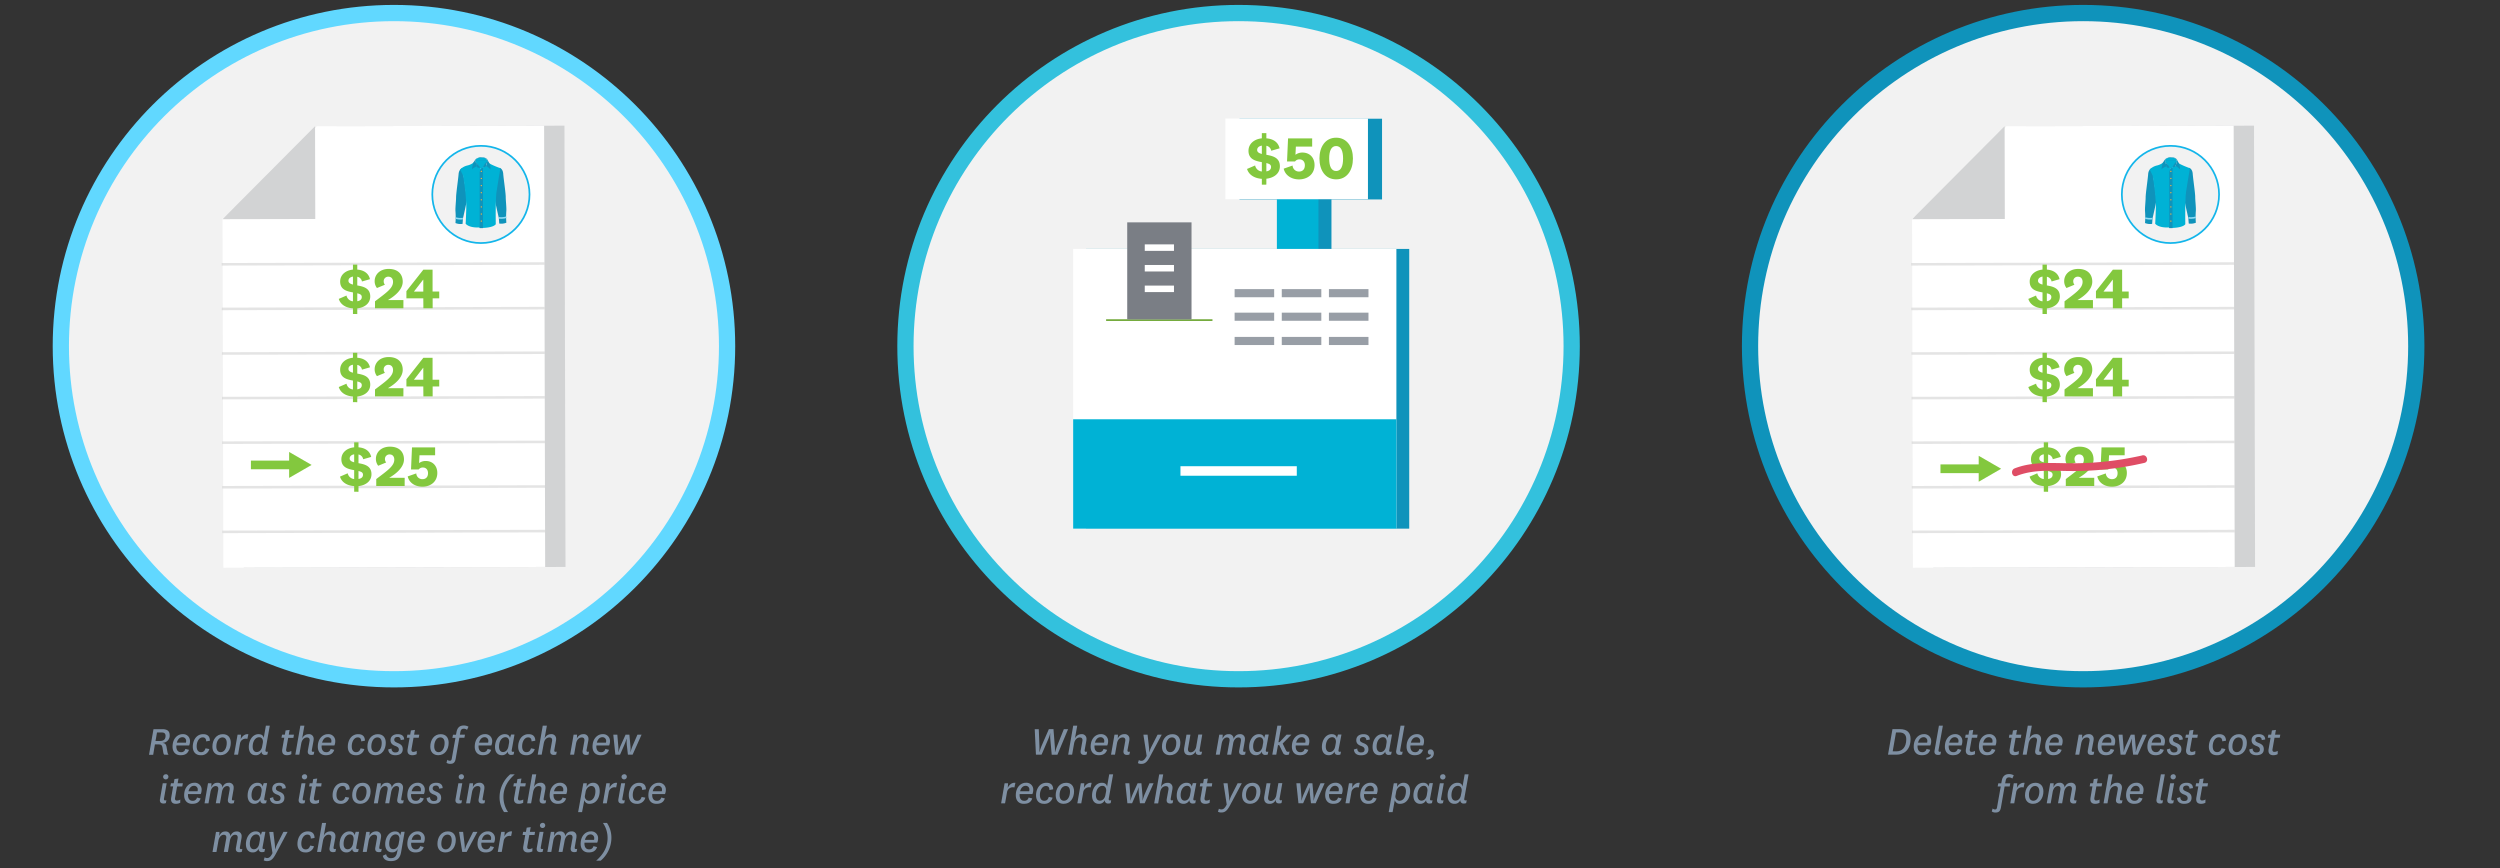
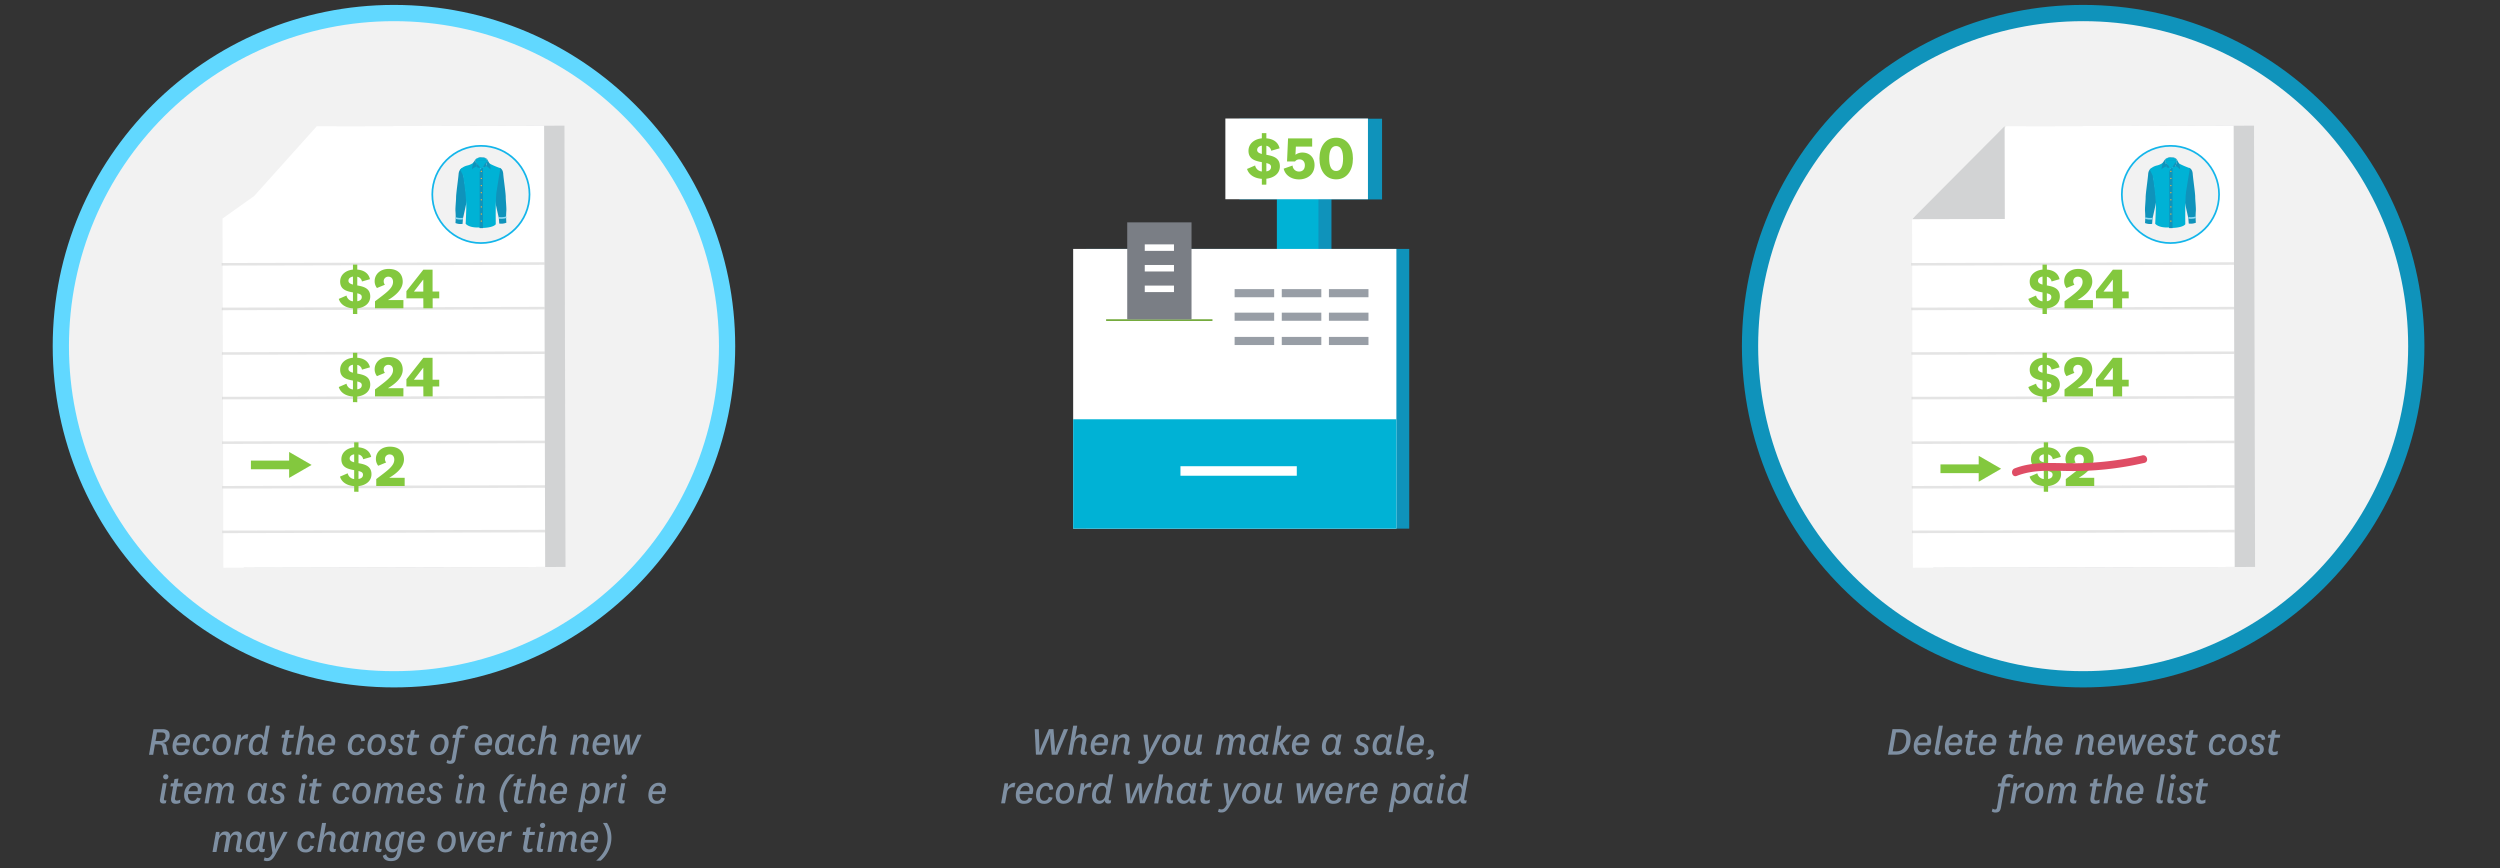
<svg xmlns="http://www.w3.org/2000/svg" id="Layer_1" data-name="Layer 1" viewBox="0 0 1440 500">
  <rect x="0" y="0" width="1440" height="500" fill="#333333" stroke="none" />
  <defs>
    <style>.cls-1{fill:#7e8fa2;}.cls-15,.cls-2,.cls-3,.cls-4{fill:#f2f2f2;}.cls-2{stroke:#61d8ff;}.cls-10,.cls-11,.cls-14,.cls-15,.cls-17,.cls-2,.cls-3,.cls-4,.cls-8{stroke-miterlimit:10;}.cls-2,.cls-3,.cls-4{stroke-width:9.36px;}.cls-3{stroke:#33c1dd;}.cls-4{stroke:#0f93bb;}.cls-17,.cls-5{fill:#0f93bb;}.cls-6{fill:#00b2d5;}.cls-7,.cls-8{fill:#fff;}.cls-8{stroke:#6aa42f;stroke-width:0.94px;}.cls-9{fill:#7a7e85;}.cls-10,.cls-11,.cls-14{fill:none;}.cls-10{stroke:#fff;stroke-width:3.74px;}.cls-11{stroke:#989ea6;stroke-width:4.68px;}.cls-12{fill:#83c83e;}.cls-13{fill:#d2d3d4;}.cls-14{stroke:#cbcbcb;stroke-width:1.47px;opacity:0.5;}.cls-15{stroke:#13b5ea;}.cls-16{fill:#ffb73a;}.cls-17{stroke:#90dcf5;stroke-width:0.92px;}.cls-18{fill:#df4d65;}</style>
  </defs>
  <title>c4-5</title>
  <path class="cls-1" d="M94.58,434.7a2.84,2.84,0,0,1-.55-1.37l-.42-2.55c-.28-1.7-.9-2-2.45-2H89.23l-1,6H85.83L88.41,420h5c3.2,0,4.32,1.27,4.32,3.57a4.11,4.11,0,0,1-4,4.28v.1c1.37.2,1.92.77,2.2,2.32l.52,2.9a3.61,3.61,0,0,0,.63,1.55Zm-5-7.9h2.65c1.83,0,3.13-.82,3.13-2.9,0-1.32-.63-2-2.3-2H90.43Z" />
  <path class="cls-1" d="M106.76,431.38l2.1.52c-.83,2.35-2.45,3.1-4.9,3.1-2.9,0-4.57-1.95-4.57-4.92,0-4.68,2.89-7.2,5.77-7.2a3.91,3.91,0,0,1,4.27,4.15,5.86,5.86,0,0,1-.5,2.37h-7.32c-.2,1.93.52,3.85,2.55,3.85A2.35,2.35,0,0,0,106.76,431.38Zm.32-3.6a2.17,2.17,0,0,0,.13-.8,2.09,2.09,0,0,0-2.15-2.35c-1.75,0-2.78,1.47-3.2,3.15Z" />
  <path class="cls-1" d="M120.58,431.45a4.76,4.76,0,0,1-5,3.55c-2.7,0-4.53-1.75-4.53-4.87,0-3.68,2-7.25,6-7.25,2.68,0,3.85,1.5,3.85,3.77l-2.15.38c0-1.33-.5-2.3-2-2.3-2.25,0-3.47,2.67-3.47,5.15,0,2.25,1,3.37,2.5,3.37s2.17-.87,2.6-2.22Z" />
  <path class="cls-1" d="M132.93,427.85c0,3.83-2.12,7.15-6,7.15-2.68,0-4.58-1.72-4.58-4.9,0-3.82,2.1-7.22,6-7.22C131.26,422.88,132.93,424.78,132.93,427.85Zm-8.32,2.08c0,2.17,1,3.32,2.55,3.32,2.17,0,3.45-2.52,3.45-5.3,0-2.05-.9-3.22-2.5-3.22C125.93,424.73,124.61,427.18,124.61,429.93Z" />
  <path class="cls-1" d="M142.48,425.6a3.36,3.36,0,0,0-4.25,2.65l-1.12,6.45h-2.27l2-11.55h2l-.2,2.73c.8-1.88,2.55-3.28,4.43-2.95Z" />
  <path class="cls-1" d="M152.93,431.93c-.1.57-.05,1.12.68,1.12a3.34,3.34,0,0,0,.72-.12L154,434.6a3.94,3.94,0,0,1-1.35.23,1.8,1.8,0,0,1-2-2.05,3.4,3.4,0,0,1-3.47,2.22c-2.3,0-3.87-1.7-3.87-4.72,0-3.95,2.22-7.4,5.64-7.4,1.6,0,2.7.67,2.95,2.22l1.25-7.1h2.25Zm-1.55-4c.28-1.6-.35-3.28-2.1-3.28-2.22,0-3.74,2.35-3.74,5.43,0,1.77.77,3.1,2.32,3.1s2.8-1.23,3.15-3.28Z" />
  <path class="cls-1" d="M167.81,434.4a5.34,5.34,0,0,1-2.48.6c-2.07,0-3.17-1.1-2.7-3.7l1.1-6.35h-1.6l.33-1.8h1.62l.43-2.42,2.3-.3-.48,2.72h3L169,425h-3l-1.15,6.5c-.22,1.18.28,1.63,1,1.63a3.82,3.82,0,0,0,1.95-.58Z" />
  <path class="cls-1" d="M179.63,431.93c-.1.57,0,1.12.68,1.12a3.34,3.34,0,0,0,.72-.12l-.32,1.67a3.94,3.94,0,0,1-1.35.23c-1.73,0-2.33-1-2-2.68l.93-5.2c.25-1.3-.15-2.17-1.5-2.17-1.2,0-2.83.87-3.3,3.65l-1.1,6.27h-2.28L173,418h2.33L174,425.5a3.92,3.92,0,0,1,3.72-2.62,2.63,2.63,0,0,1,2.95,2.77,4.91,4.91,0,0,1-.1,1.1Z" />
  <path class="cls-1" d="M190.43,431.38l2.1.52c-.82,2.35-2.45,3.1-4.9,3.1-2.9,0-4.57-1.95-4.57-4.92,0-4.68,2.9-7.2,5.77-7.2a3.91,3.91,0,0,1,4.28,4.15,6,6,0,0,1-.5,2.37h-7.33c-.2,1.93.53,3.85,2.55,3.85A2.35,2.35,0,0,0,190.43,431.38Zm.33-3.6a2.16,2.16,0,0,0,.12-.8,2.09,2.09,0,0,0-2.15-2.35c-1.75,0-2.77,1.47-3.2,3.15Z" />
  <path class="cls-1" d="M209.86,431.45a4.78,4.78,0,0,1-5,3.55c-2.7,0-4.52-1.75-4.52-4.87,0-3.68,2-7.25,6-7.25,2.67,0,3.85,1.5,3.85,3.77l-2.15.38c0-1.33-.5-2.3-1.95-2.3-2.25,0-3.48,2.67-3.48,5.15,0,2.25,1,3.37,2.5,3.37s2.18-.87,2.6-2.22Z" />
  <path class="cls-1" d="M222.21,427.85c0,3.83-2.13,7.15-6,7.15-2.67,0-4.57-1.72-4.57-4.9,0-3.82,2.1-7.22,6-7.22C220.53,422.88,222.21,424.78,222.21,427.85Zm-8.33,2.08c0,2.17,1,3.32,2.55,3.32,2.18,0,3.45-2.52,3.45-5.3,0-2.05-.9-3.22-2.5-3.22C215.21,424.73,213.88,427.18,213.88,429.93Z" />
  <path class="cls-1" d="M225.56,431.15a2,2,0,0,0,2.17,2.25c1.15,0,2-.37,2-1.62,0-1-.5-1.55-2-2.1-1.83-.65-2.78-1.6-2.78-3.33,0-2.32,1.83-3.47,4.15-3.47s3.68,1.07,3.68,3.07l-2,.33a1.62,1.62,0,0,0-1.8-1.78c-1.13,0-1.88.58-1.88,1.58,0,.8.38,1.25,2.15,1.95,2,.8,2.73,1.8,2.73,3.55,0,2.37-1.75,3.42-4.25,3.42s-4-1.22-4.1-3.35Z" />
  <path class="cls-1" d="M240,434.4a5.34,5.34,0,0,1-2.48.6c-2.07,0-3.17-1.1-2.7-3.7l1.1-6.35h-1.6l.33-1.8h1.62l.43-2.42,2.3-.3-.48,2.72h3l-.33,1.8h-3l-1.15,6.5c-.22,1.18.28,1.63,1,1.63a3.82,3.82,0,0,0,2-.58Z" />
  <path class="cls-1" d="M258.43,427.85c0,3.83-2.13,7.15-6,7.15-2.68,0-4.58-1.72-4.58-4.9,0-3.82,2.1-7.22,6-7.22C256.75,422.88,258.43,424.78,258.43,427.85Zm-8.32,2.08c0,2.17,1,3.32,2.55,3.32,2.17,0,3.44-2.52,3.44-5.3,0-2.05-.89-3.22-2.49-3.22C251.43,424.73,250.11,427.18,250.11,429.93Z" />
  <path class="cls-1" d="M262.36,425h-1.78l.35-1.8h1.73l.27-1.47c.53-2.85,2.08-3.85,4.2-3.85a5.38,5.38,0,0,1,2.72.7L269,420.4a3,3,0,0,0-1.82-.67c-1.15,0-1.75.52-2,1.95l-.27,1.47h2.92l-.33,1.8h-2.92l-2.12,12.17c-.43,2.3-1.45,2.85-3.15,2.85a3.48,3.48,0,0,1-2.13-.62l.5-1.73a2.07,2.07,0,0,0,1.35.58c.65,0,1-.25,1.18-1.15Z" />
  <path class="cls-1" d="M280.83,431.38l2.1.52c-.83,2.35-2.45,3.1-4.9,3.1-2.9,0-4.57-1.95-4.57-4.92,0-4.68,2.89-7.2,5.77-7.2A3.91,3.91,0,0,1,283.5,427a5.86,5.86,0,0,1-.5,2.37h-7.32c-.2,1.93.53,3.85,2.55,3.85A2.35,2.35,0,0,0,280.83,431.38Zm.32-3.6a2.17,2.17,0,0,0,.13-.8,2.09,2.09,0,0,0-2.15-2.35c-1.75,0-2.78,1.47-3.2,3.15Z" />
  <path class="cls-1" d="M294.78,431.93c-.1.57-.08,1.12.65,1.12a3.39,3.39,0,0,0,.75-.12l-.33,1.67a4,4,0,0,1-1.35.23,1.78,1.78,0,0,1-2-2.05A3.55,3.55,0,0,1,289,435c-2.3,0-3.87-1.7-3.87-4.72,0-3.95,2.22-7.4,5.62-7.4,1.62,0,2.7.67,3,2.22l.65-2h1.95Zm-1.58-4c.28-1.63-.32-3.3-2.05-3.3-2.2,0-3.72,2.35-3.72,5.42,0,1.8.77,3.13,2.32,3.13s2.75-1.28,3.1-3.3Z" />
  <path class="cls-1" d="M308,431.45a4.76,4.76,0,0,1-5,3.55c-2.7,0-4.53-1.75-4.53-4.87,0-3.68,2-7.25,6-7.25,2.68,0,3.85,1.5,3.85,3.77l-2.15.38c0-1.33-.5-2.3-1.95-2.3-2.25,0-3.47,2.67-3.47,5.15,0,2.25,1,3.37,2.5,3.37s2.17-.87,2.6-2.22Z" />
  <path class="cls-1" d="M319.3,431.93c-.1.57-.05,1.12.68,1.12a3.34,3.34,0,0,0,.72-.12l-.32,1.67a3.94,3.94,0,0,1-1.35.23c-1.73,0-2.33-1-2-2.68l.93-5.2c.25-1.3-.15-2.17-1.5-2.17s-2.83.87-3.3,3.65L312,434.7h-2.28l2.9-16.7H315l-1.35,7.5a3.92,3.92,0,0,1,3.72-2.62,2.63,2.63,0,0,1,2.95,2.77,4.91,4.91,0,0,1-.1,1.1Z" />
  <path class="cls-1" d="M337.88,431.93c-.1.57-.05,1.12.67,1.12a3.42,3.42,0,0,0,.73-.12L339,434.6a3.9,3.9,0,0,1-1.35.23c-1.72,0-2.32-1-2-2.68l.92-5.2c.25-1.3-.15-2.17-1.5-2.17-1.2,0-2.82.87-3.3,3.65l-1.1,6.27h-2.27l2-11.55h2l-.13,2.35a3.94,3.94,0,0,1,3.73-2.62,2.64,2.64,0,0,1,2.95,2.77,4.91,4.91,0,0,1-.1,1.1Z" />
  <path class="cls-1" d="M348.68,431.38l2.1.52c-.83,2.35-2.45,3.1-4.9,3.1-2.9,0-4.58-1.95-4.58-4.92,0-4.68,2.9-7.2,5.78-7.2a3.91,3.91,0,0,1,4.27,4.15,5.86,5.86,0,0,1-.5,2.37h-7.32c-.2,1.93.52,3.85,2.55,3.85A2.35,2.35,0,0,0,348.68,431.38Zm.32-3.6a2.17,2.17,0,0,0,.13-.8,2.09,2.09,0,0,0-2.15-2.35c-1.75,0-2.78,1.47-3.2,3.15Z" />
  <path class="cls-1" d="M363.08,429.2a19.52,19.52,0,0,1,.07,3.9h.1a21.55,21.55,0,0,1,1.3-3.9l2.62-6.05h2.38l-5.17,11.55h-2.7l-.63-5.47a22.43,22.43,0,0,1-.07-3.65h-.1a29,29,0,0,1-1.35,3.65l-2.38,5.47h-2.7l-1.2-11.55h2.33l.5,6.05a25.33,25.33,0,0,1,.1,3.9h.1a23.24,23.24,0,0,1,1.35-3.92l2.7-6h2.2Z" />
  <path class="cls-1" d="M94.46,459.93c-.1.57,0,1.12.67,1.12a3.42,3.42,0,0,0,.73-.12l-.33,1.67a3.9,3.9,0,0,1-1.35.23c-1.72,0-2.32-1-2-2.68l1.57-9H96Zm1-14a1.48,1.48,0,0,1,1.55,1.5,1.52,1.52,0,0,1-1.55,1.5,1.49,1.49,0,0,1-1.5-1.5A1.46,1.46,0,0,1,95.43,446Z" />
  <path class="cls-1" d="M103.81,462.4a5.34,5.34,0,0,1-2.48.6c-2.07,0-3.17-1.1-2.7-3.7l1.1-6.35h-1.6l.33-1.8h1.62l.43-2.42,2.3-.3-.48,2.72h3L105,453h-3l-1.15,6.5c-.22,1.18.28,1.63,1,1.63a3.82,3.82,0,0,0,2-.58Z" />
  <path class="cls-1" d="M113.45,459.38l2.1.52c-.82,2.35-2.45,3.1-4.89,3.1-2.9,0-4.58-1.95-4.58-4.92,0-4.68,2.9-7.2,5.77-7.2a3.91,3.91,0,0,1,4.28,4.15,6,6,0,0,1-.5,2.37h-7.32c-.2,1.93.52,3.85,2.55,3.85A2.34,2.34,0,0,0,113.45,459.38Zm.33-3.6a2.16,2.16,0,0,0,.12-.8,2.08,2.08,0,0,0-2.14-2.35c-1.75,0-2.78,1.47-3.2,3.15Z" />
  <path class="cls-1" d="M124.3,462.7l1.38-7.75c.22-1.3-.15-2.17-1.48-2.17-1.07,0-2.57.87-3,3.65l-1.1,6.27h-2.28l2-11.55h2l-.12,2.35c.8-1.7,1.69-2.62,3.57-2.62a2.59,2.59,0,0,1,2.8,2.8c.75-1.83,1.85-2.8,3.72-2.8a2.58,2.58,0,0,1,2.8,2.77,7,7,0,0,1-.07,1.1l-.9,5.18c-.1.57-.08,1.12.65,1.12a3.39,3.39,0,0,0,.75-.12l-.33,1.67a4,4,0,0,1-1.35.23c-1.75,0-2.32-1-2-2.68l.92-5.2c.23-1.3-.15-2.17-1.47-2.17-1.08,0-2.58.87-3,3.65l-1.1,6.27Z" />
  <path class="cls-1" d="M152.23,459.93c-.1.57-.08,1.12.65,1.12a3.39,3.39,0,0,0,.75-.12l-.33,1.67a4,4,0,0,1-1.35.23,1.78,1.78,0,0,1-2-2.05,3.55,3.55,0,0,1-3.45,2.22c-2.3,0-3.87-1.7-3.87-4.72,0-3.95,2.22-7.4,5.62-7.4,1.62,0,2.7.67,3,2.22l.65-2h1.95Zm-1.58-4c.28-1.63-.32-3.3-2.05-3.3-2.19,0-3.72,2.35-3.72,5.42,0,1.8.78,3.13,2.33,3.13s2.74-1.28,3.09-3.3Z" />
  <path class="cls-1" d="M157.41,459.15a2,2,0,0,0,2.17,2.25c1.15,0,2-.37,2-1.62,0-1-.5-1.55-2-2.1-1.82-.65-2.77-1.6-2.77-3.33,0-2.32,1.83-3.47,4.15-3.47S164.6,452,164.6,454l-2,.33a1.61,1.61,0,0,0-1.8-1.78c-1.12,0-1.87.58-1.87,1.58,0,.8.37,1.25,2.15,1.95,2,.8,2.72,1.8,2.72,3.55,0,2.37-1.75,3.42-4.25,3.42s-4-1.22-4.09-3.35Z" />
  <path class="cls-1" d="M174.38,459.93c-.1.57,0,1.12.67,1.12a3.42,3.42,0,0,0,.73-.12l-.33,1.67a3.9,3.9,0,0,1-1.35.23c-1.72,0-2.32-1-2-2.68l1.57-9h2.28Zm1-14a1.48,1.48,0,0,1,1.55,1.5,1.52,1.52,0,0,1-1.55,1.5,1.49,1.49,0,0,1-1.5-1.5A1.46,1.46,0,0,1,175.35,446Z" />
  <path class="cls-1" d="M183.73,462.4a5.34,5.34,0,0,1-2.48.6c-2.07,0-3.17-1.1-2.7-3.7l1.1-6.35h-1.6l.33-1.8H180l.43-2.42,2.3-.3-.48,2.72h3L185,453h-3l-1.15,6.5c-.22,1.18.28,1.63,1,1.63a3.82,3.82,0,0,0,1.95-.58Z" />
  <path class="cls-1" d="M201.1,459.45a4.76,4.76,0,0,1-5,3.55c-2.7,0-4.53-1.75-4.53-4.87,0-3.68,2-7.25,6-7.25,2.68,0,3.85,1.5,3.85,3.77l-2.15.38c0-1.33-.5-2.3-2-2.3-2.25,0-3.47,2.67-3.47,5.15,0,2.25,1,3.37,2.5,3.37s2.17-.87,2.6-2.22Z" />
  <path class="cls-1" d="M213.45,455.85c0,3.83-2.12,7.15-6,7.15-2.68,0-4.58-1.72-4.58-4.9,0-3.82,2.1-7.22,6.05-7.22C211.78,450.88,213.45,452.78,213.45,455.85Zm-8.32,2.08c0,2.17,1,3.32,2.55,3.32,2.17,0,3.45-2.52,3.45-5.3,0-2.05-.9-3.22-2.5-3.22C206.45,452.73,205.13,455.18,205.13,457.93Z" />
  <path class="cls-1" d="M221.88,462.7l1.37-7.75c.23-1.3-.15-2.17-1.47-2.17-1.08,0-2.58.87-3.05,3.65l-1.1,6.27h-2.28l2-11.55h2l-.12,2.35c.8-1.7,1.7-2.62,3.57-2.62a2.59,2.59,0,0,1,2.8,2.8c.75-1.83,1.85-2.8,3.73-2.8a2.58,2.58,0,0,1,2.8,2.77,6.1,6.1,0,0,1-.08,1.1l-.9,5.18c-.1.57-.07,1.12.65,1.12a3.3,3.3,0,0,0,.75-.12l-.33,1.67a3.93,3.93,0,0,1-1.34.23c-1.75,0-2.33-1-2-2.68l.93-5.2c.22-1.3-.15-2.17-1.48-2.17-1.07,0-2.57.87-3.05,3.65l-1.1,6.27Z" />
  <path class="cls-1" d="M242,459.38l2.1.52c-.82,2.35-2.45,3.1-4.9,3.1-2.9,0-4.57-1.95-4.57-4.92,0-4.68,2.9-7.2,5.77-7.2a3.91,3.91,0,0,1,4.28,4.15,6,6,0,0,1-.5,2.37H236.8c-.2,1.93.53,3.85,2.55,3.85A2.35,2.35,0,0,0,242,459.38Zm.33-3.6a2.16,2.16,0,0,0,.12-.8,2.09,2.09,0,0,0-2.15-2.35c-1.75,0-2.77,1.47-3.2,3.15Z" />
  <path class="cls-1" d="M247.73,459.15a2,2,0,0,0,2.17,2.25c1.15,0,2-.37,2-1.62,0-1-.5-1.55-2-2.1-1.83-.65-2.78-1.6-2.78-3.33,0-2.32,1.83-3.47,4.15-3.47s3.68,1.07,3.68,3.07l-2.05.33a1.62,1.62,0,0,0-1.8-1.78c-1.13,0-1.88.58-1.88,1.58,0,.8.38,1.25,2.15,1.95,2,.8,2.73,1.8,2.73,3.55,0,2.37-1.75,3.42-4.25,3.42s-4.05-1.22-4.1-3.35Z" />
  <path class="cls-1" d="M264.7,459.93c-.1.57-.05,1.12.68,1.12a3.34,3.34,0,0,0,.72-.12l-.32,1.67a3.94,3.94,0,0,1-1.35.23c-1.73,0-2.33-1-2-2.68l1.58-9h2.27Zm1-14a1.48,1.48,0,0,1,1.55,1.5,1.52,1.52,0,0,1-1.55,1.5,1.49,1.49,0,0,1-1.5-1.5A1.46,1.46,0,0,1,265.68,446Z" />
  <path class="cls-1" d="M278,459.93c-.09.57-.05,1.12.68,1.12a3.52,3.52,0,0,0,.73-.12l-.33,1.67a3.94,3.94,0,0,1-1.35.23c-1.72,0-2.32-1-2-2.68l.92-5.2c.25-1.3-.15-2.17-1.5-2.17s-2.82.87-3.3,3.65l-1.1,6.27h-2.27l2-11.55h2l-.13,2.35a3.94,3.94,0,0,1,3.73-2.62,2.63,2.63,0,0,1,2.94,2.77,5.44,5.44,0,0,1-.09,1.1Z" />
  <path class="cls-1" d="M292.65,467.75h-2.32a15.13,15.13,0,0,1-2.58-8.6A17.34,17.34,0,0,1,293.92,446h2.6c-3.49,3.15-6.54,7.1-6.54,13.08A15.26,15.26,0,0,0,292.65,467.75Z" />
  <path class="cls-1" d="M301.35,462.4a5.33,5.33,0,0,1-2.47.6c-2.08,0-3.18-1.1-2.7-3.7l1.1-6.35h-1.6l.32-1.8h1.63l.42-2.42,2.3-.3-.47,2.72h3l-.33,1.8h-3l-1.15,6.5c-.23,1.18.27,1.63,1,1.63a3.77,3.77,0,0,0,2-.58Z" />
  <path class="cls-1" d="M313.17,459.93c-.1.57-.05,1.12.68,1.12a3.34,3.34,0,0,0,.72-.12l-.32,1.67a3.94,3.94,0,0,1-1.35.23c-1.73,0-2.33-1-2-2.68l.93-5.2c.25-1.3-.15-2.17-1.5-2.17s-2.83.87-3.3,3.65l-1.1,6.27h-2.27l2.89-16.7h2.33l-1.35,7.5a3.92,3.92,0,0,1,3.72-2.62,2.63,2.63,0,0,1,2.95,2.77,4.91,4.91,0,0,1-.1,1.1Z" />
  <path class="cls-1" d="M324,459.38l2.1.52c-.82,2.35-2.45,3.1-4.9,3.1-2.9,0-4.57-1.95-4.57-4.92,0-4.68,2.9-7.2,5.77-7.2a3.91,3.91,0,0,1,4.28,4.15,6,6,0,0,1-.5,2.37h-7.33c-.19,1.93.53,3.85,2.55,3.85A2.35,2.35,0,0,0,324,459.38Zm.33-3.6a2.16,2.16,0,0,0,.12-.8,2.09,2.09,0,0,0-2.15-2.35c-1.75,0-2.77,1.47-3.2,3.15Z" />
  <path class="cls-1" d="M335.27,467.77H333L336,451.15h2l-.15,2.23a4,4,0,0,1,3.78-2.5c2.37,0,3.8,1.65,3.8,4.77,0,4.13-2.2,7.35-5.78,7.35a2.88,2.88,0,0,1-3.07-2.15Zm1.68-9.59a2.41,2.41,0,0,0,2.32,3.05c2.33,0,3.68-2.53,3.68-5.5,0-1.88-.83-3-2.3-3s-3,1.33-3.33,3.4Z" />
  <path class="cls-1" d="M354.9,453.6a3.36,3.36,0,0,0-4.25,2.65l-1.13,6.45h-2.27l2-11.55h2l-.2,2.73c.8-1.88,2.55-3.28,4.42-2.95Z" />
  <path class="cls-1" d="M358.5,459.93c-.1.57-.05,1.12.67,1.12a3.42,3.42,0,0,0,.73-.12l-.33,1.67a3.9,3.9,0,0,1-1.35.23c-1.72,0-2.32-1-2-2.68l1.57-9h2.28Zm1-14a1.48,1.48,0,0,1,1.55,1.5,1.52,1.52,0,0,1-1.55,1.5,1.49,1.49,0,0,1-1.5-1.5A1.46,1.46,0,0,1,359.47,446Z" />
-   <path class="cls-1" d="M371.72,459.45a4.76,4.76,0,0,1-5,3.55c-2.7,0-4.53-1.75-4.53-4.87,0-3.68,2-7.25,6-7.25,2.68,0,3.85,1.5,3.85,3.77l-2.15.38c0-1.33-.5-2.3-1.95-2.3-2.25,0-3.47,2.67-3.47,5.15,0,2.25.95,3.37,2.5,3.37s2.17-.87,2.6-2.22Z" />
  <path class="cls-1" d="M380.85,459.38l2.1.52c-.83,2.35-2.45,3.1-4.9,3.1-2.9,0-4.58-1.95-4.58-4.92,0-4.68,2.9-7.2,5.78-7.2a3.91,3.91,0,0,1,4.27,4.15,5.86,5.86,0,0,1-.5,2.37H375.7c-.2,1.93.52,3.85,2.55,3.85A2.35,2.35,0,0,0,380.85,459.38Zm.32-3.6a2.17,2.17,0,0,0,.13-.8,2.09,2.09,0,0,0-2.15-2.35c-1.75,0-2.78,1.47-3.2,3.15Z" />
  <path class="cls-1" d="M128.93,490.7,130.3,483c.23-1.3-.15-2.17-1.47-2.17-1.08,0-2.57.87-3.05,3.65l-1.1,6.27h-2.27l2-11.55h2l-.13,2.35c.8-1.7,1.7-2.62,3.57-2.62a2.59,2.59,0,0,1,2.8,2.8c.75-1.83,1.85-2.8,3.73-2.8a2.58,2.58,0,0,1,2.8,2.77,6.1,6.1,0,0,1-.08,1.1l-.9,5.18c-.1.57-.07,1.12.65,1.12a3.3,3.3,0,0,0,.75-.12l-.32,1.67a4,4,0,0,1-1.35.23c-1.75,0-2.33-1-2-2.68l.93-5.2c.22-1.3-.15-2.17-1.48-2.17-1.07,0-2.57.87-3,3.65l-1.1,6.27Z" />
  <path class="cls-1" d="M151.25,487.93c-.1.57-.07,1.12.65,1.12a3.3,3.3,0,0,0,.75-.12l-.32,1.67a4,4,0,0,1-1.35.23,1.77,1.77,0,0,1-2-2.05,3.55,3.55,0,0,1-3.45,2.22c-2.3,0-3.88-1.7-3.88-4.72,0-3.95,2.23-7.4,5.62-7.4,1.63,0,2.7.67,2.95,2.22l.65-2h2Zm-1.57-4c.27-1.63-.33-3.3-2.05-3.3-2.2,0-3.72,2.35-3.72,5.42,0,1.8.77,3.13,2.32,3.13s2.75-1.28,3.1-3.3Z" />
  <path class="cls-1" d="M158.21,485.63a23.26,23.26,0,0,1,.2,3.6h.09a17.9,17.9,0,0,1,1.46-3.6l3.29-6.48h2.4L158.78,492c-1.8,3.4-3.2,4-5,4a3.71,3.71,0,0,1-1.88-.45l.55-1.75a2.6,2.6,0,0,0,1.43.43c1.22,0,2.05-.8,3.07-2.82l-1.87-12.23h2.37Z" />
  <path class="cls-1" d="M180.85,487.45a4.76,4.76,0,0,1-5,3.55c-2.7,0-4.52-1.75-4.52-4.87,0-3.68,2-7.25,6-7.25,2.68,0,3.85,1.5,3.85,3.77l-2.15.38c0-1.33-.5-2.3-2-2.3-2.24,0-3.47,2.67-3.47,5.15,0,2.25,1,3.37,2.5,3.37s2.17-.87,2.6-2.22Z" />
  <path class="cls-1" d="M192.15,487.93c-.1.57-.05,1.12.68,1.12a3.34,3.34,0,0,0,.72-.12l-.32,1.67a3.94,3.94,0,0,1-1.35.23c-1.73,0-2.33-1-2-2.68l.93-5.2c.25-1.3-.15-2.17-1.5-2.17-1.2,0-2.82.87-3.3,3.65l-1.1,6.27h-2.27L185.5,474h2.33l-1.35,7.5a3.93,3.93,0,0,1,3.72-2.62,2.63,2.63,0,0,1,3,2.77,4.91,4.91,0,0,1-.1,1.1Z" />
  <path class="cls-1" d="M205.2,487.93c-.1.57-.07,1.12.65,1.12a3.3,3.3,0,0,0,.75-.12l-.32,1.67a4,4,0,0,1-1.35.23,1.78,1.78,0,0,1-2-2.05,3.54,3.54,0,0,1-3.44,2.22c-2.3,0-3.88-1.7-3.88-4.72,0-3.95,2.22-7.4,5.62-7.4,1.63,0,2.7.67,3,2.22l.65-2h1.95Zm-1.57-4c.27-1.63-.33-3.3-2-3.3-2.2,0-3.72,2.35-3.72,5.42,0,1.8.77,3.13,2.32,3.13s2.75-1.28,3.1-3.3Z" />
  <path class="cls-1" d="M218.48,487.93c-.1.57,0,1.12.67,1.12a3.42,3.42,0,0,0,.73-.12l-.33,1.67a3.9,3.9,0,0,1-1.35.23c-1.72,0-2.32-1-2-2.68l.92-5.2c.25-1.3-.15-2.17-1.5-2.17-1.2,0-2.82.87-3.3,3.65l-1.09,6.27h-2.28l2-11.55h2l-.13,2.35a3.94,3.94,0,0,1,3.73-2.62,2.64,2.64,0,0,1,2.95,2.77,4.91,4.91,0,0,1-.1,1.1Z" />
  <path class="cls-1" d="M231,491c-.63,3.37-2.35,5-5.85,5-3,0-4.32-1.35-4.65-3.1l1.93-.87a2.59,2.59,0,0,0,2.82,2.27c2.12,0,3.05-1.22,3.47-3.32l.43-2.17a3.36,3.36,0,0,1-3.35,2.15c-2.33,0-3.92-1.7-3.92-4.73,0-3.92,2.24-7.32,5.69-7.32,1.6,0,2.65.67,2.93,2.22l.62-2h1.95Zm-1-7.07c.28-1.6-.3-3.3-2.07-3.3-2.25,0-3.75,2.35-3.75,5.4,0,1.8.72,3.1,2.32,3.1s2.78-1.18,3.15-3.23Z" />
  <path class="cls-1" d="M242,487.38l2.1.52c-.82,2.35-2.45,3.1-4.9,3.1-2.9,0-4.57-1.95-4.57-4.92,0-4.68,2.9-7.2,5.77-7.2a3.91,3.91,0,0,1,4.28,4.15,6,6,0,0,1-.5,2.37h-7.33c-.2,1.93.53,3.85,2.55,3.85A2.35,2.35,0,0,0,242,487.38Zm.33-3.6a2.16,2.16,0,0,0,.12-.8,2.09,2.09,0,0,0-2.15-2.35c-1.75,0-2.77,1.47-3.2,3.15Z" />
  <path class="cls-1" d="M262.53,483.85c0,3.83-2.13,7.15-6,7.15-2.67,0-4.57-1.72-4.57-4.9,0-3.82,2.1-7.22,6.05-7.22C260.85,478.88,262.53,480.78,262.53,483.85Zm-8.33,2.08c0,2.17,1,3.32,2.55,3.32,2.18,0,3.45-2.52,3.45-5.3,0-2.05-.9-3.22-2.5-3.22C255.53,480.73,254.2,483.18,254.2,485.93Z" />
  <path class="cls-1" d="M264.43,479.15h2.32l.75,6.35a25.72,25.72,0,0,1,.23,3.68h.1a18.37,18.37,0,0,1,1.47-3.68l3.2-6.35H275l-6.22,11.55h-2.55Z" />
  <path class="cls-1" d="M282.43,487.38l2.1.52c-.83,2.35-2.45,3.1-4.9,3.1-2.9,0-4.58-1.95-4.58-4.92,0-4.68,2.9-7.2,5.78-7.2A3.91,3.91,0,0,1,285.1,483a5.86,5.86,0,0,1-.5,2.37h-7.32c-.2,1.93.52,3.85,2.55,3.85A2.35,2.35,0,0,0,282.43,487.38Zm.32-3.6a2.17,2.17,0,0,0,.13-.8,2.09,2.09,0,0,0-2.15-2.35c-1.75,0-2.78,1.47-3.2,3.15Z" />
  <path class="cls-1" d="M294.4,481.6a3.36,3.36,0,0,0-4.25,2.65L289,490.7h-2.28l2-11.55h2l-.2,2.73c.8-1.88,2.55-3.28,4.43-2.95Z" />
  <path class="cls-1" d="M306.63,490.4a5.34,5.34,0,0,1-2.48.6c-2.07,0-3.17-1.1-2.7-3.7l1.1-6.35H301l.33-1.8h1.62l.43-2.42,2.3-.3-.48,2.72h3l-.32,1.8h-3l-1.15,6.5c-.22,1.18.28,1.63,1,1.63a3.82,3.82,0,0,0,1.95-.58Z" />
  <path class="cls-1" d="M311.5,487.93c-.1.57-.05,1.12.67,1.12a3.32,3.32,0,0,0,.73-.12l-.32,1.67a4,4,0,0,1-1.35.23c-1.73,0-2.33-1-2-2.68l1.58-9h2.27Zm1-14a1.48,1.48,0,0,1,1.55,1.5,1.51,1.51,0,0,1-1.55,1.5,1.48,1.48,0,0,1-1.49-1.5A1.45,1.45,0,0,1,312.47,474Z" />
  <path class="cls-1" d="M321.75,490.7l1.37-7.75c.23-1.3-.15-2.17-1.47-2.17-1.07,0-2.57.87-3,3.65l-1.1,6.27h-2.27l2-11.55h2l-.13,2.35c.8-1.7,1.7-2.62,3.57-2.62a2.59,2.59,0,0,1,2.8,2.8c.75-1.83,1.85-2.8,3.73-2.8a2.58,2.58,0,0,1,2.8,2.77,6.1,6.1,0,0,1-.08,1.1l-.9,5.18c-.1.57-.07,1.12.65,1.12a3.3,3.3,0,0,0,.75-.12l-.32,1.67a4,4,0,0,1-1.35.23c-1.75,0-2.33-1-2-2.68l.93-5.2c.22-1.3-.15-2.17-1.48-2.17-1.07,0-2.57.87-3.05,3.65L324,490.7Z" />
  <path class="cls-1" d="M341.82,487.38l2.1.52c-.82,2.35-2.45,3.1-4.9,3.1-2.89,0-4.57-1.95-4.57-4.92,0-4.68,2.9-7.2,5.77-7.2A3.91,3.91,0,0,1,344.5,483a6,6,0,0,1-.5,2.37h-7.33c-.19,1.93.53,3.85,2.55,3.85A2.35,2.35,0,0,0,341.82,487.38Zm.33-3.6a2.16,2.16,0,0,0,.12-.8,2.09,2.09,0,0,0-2.15-2.35c-1.74,0-2.77,1.47-3.2,3.15Z" />
  <path class="cls-1" d="M347.27,474h2.35a15.29,15.29,0,0,1,2.55,8.6A17.32,17.32,0,0,1,346,495.75h-2.6c3.5-3.15,6.57-7.1,6.57-13.07A15.1,15.1,0,0,0,347.27,474Z" />
  <path class="cls-1" d="M607.52,429.2a32.88,32.88,0,0,1,.12,4h.1a36.4,36.4,0,0,1,1.33-3.95l3.7-9.25h2.45l-6.15,14.72h-3.28L605,426a21.9,21.9,0,0,1,0-3.9H605a24,24,0,0,1-1.32,3.9l-3.73,8.67H596.7L596,420h2.33l.37,9.17c.08,2.28,0,4,0,4h.1a21.71,21.71,0,0,1,1.35-4l4-9.2h2.65Z" />
  <path class="cls-1" d="M624.79,431.93c-.09.57,0,1.12.68,1.12a3.52,3.52,0,0,0,.73-.12l-.33,1.67a3.9,3.9,0,0,1-1.35.23c-1.72,0-2.32-1-2-2.68l.92-5.2c.25-1.3-.15-2.17-1.5-2.17-1.2,0-2.82.87-3.3,3.65l-1.1,6.27h-2.27l2.9-16.7h2.32l-1.35,7.5a3.94,3.94,0,0,1,3.73-2.62,2.63,2.63,0,0,1,2.94,2.77,5.44,5.44,0,0,1-.09,1.1Z" />
  <path class="cls-1" d="M635.6,431.38l2.1.52c-.83,2.35-2.45,3.1-4.9,3.1-2.9,0-4.58-1.95-4.58-4.92,0-4.68,2.9-7.2,5.78-7.2a3.91,3.91,0,0,1,4.27,4.15,5.86,5.86,0,0,1-.5,2.37h-7.32c-.2,1.93.52,3.85,2.55,3.85A2.35,2.35,0,0,0,635.6,431.38Zm.32-3.6a2.17,2.17,0,0,0,.13-.8,2.09,2.09,0,0,0-2.15-2.35c-1.75,0-2.78,1.47-3.2,3.15Z" />
  <path class="cls-1" d="M649.47,431.93c-.1.57-.05,1.12.67,1.12a3.42,3.42,0,0,0,.73-.12l-.33,1.67a3.89,3.89,0,0,1-1.34.23c-1.73,0-2.33-1-2-2.68l.93-5.2c.25-1.3-.15-2.17-1.5-2.17s-2.83.87-3.3,3.65l-1.1,6.27h-2.28l2-11.55h2l-.12,2.35a3.92,3.92,0,0,1,3.72-2.62,2.64,2.64,0,0,1,3,2.77,4.91,4.91,0,0,1-.1,1.1Z" />
  <path class="cls-1" d="M661.72,429.63a21.78,21.78,0,0,1,.2,3.6h.1a17.42,17.42,0,0,1,1.45-3.6l3.3-6.48h2.4L662.3,436c-1.8,3.4-3.2,4-5,4a3.67,3.67,0,0,1-1.87-.45l.55-1.75a2.59,2.59,0,0,0,1.42.43c1.23,0,2.05-.8,3.08-2.82l-1.88-12.23H661Z" />
  <path class="cls-1" d="M679.87,427.85c0,3.83-2.12,7.15-6,7.15-2.68,0-4.58-1.72-4.58-4.9,0-3.82,2.1-7.22,6.05-7.22C678.2,422.88,679.87,424.78,679.87,427.85Zm-8.32,2.08c0,2.17,1,3.32,2.55,3.32,2.17,0,3.44-2.52,3.44-5.3,0-2.05-.89-3.22-2.49-3.22C672.87,424.73,671.55,427.18,671.55,429.93Z" />
  <path class="cls-1" d="M685.12,435c-2.45,0-3.45-1.6-3-4.35l1.3-7.5h2.27l-1.35,7.78c-.27,1.52.28,2.4,1.53,2.4s2.77-1.13,3.14-3.23l1.21-7h2.27L691,431.93c-.1.57-.05,1.12.67,1.12a3.42,3.42,0,0,0,.73-.12L692,434.6a4,4,0,0,1-1.34.23c-1.6,0-2.08-.83-1.93-2.3A3.56,3.56,0,0,1,685.12,435Z" />
  <path class="cls-1" d="M706.82,434.7l1.37-7.75c.23-1.3-.15-2.17-1.47-2.17-1.07,0-2.57.87-3.05,3.65l-1.1,6.27H700.3l2-11.55h2l-.13,2.35c.8-1.7,1.7-2.62,3.57-2.62a2.59,2.59,0,0,1,2.8,2.8c.75-1.83,1.85-2.8,3.73-2.8a2.58,2.58,0,0,1,2.8,2.77,6.1,6.1,0,0,1-.08,1.1l-.9,5.18c-.1.57-.07,1.12.65,1.12a3.3,3.3,0,0,0,.75-.12l-.32,1.67a4,4,0,0,1-1.35.23c-1.75,0-2.33-1-2-2.68l.93-5.2c.22-1.3-.15-2.17-1.48-2.17-1.07,0-2.57.87-3,3.65l-1.1,6.27Z" />
  <path class="cls-1" d="M729.14,431.93c-.1.57-.07,1.12.65,1.12a3.3,3.3,0,0,0,.75-.12l-.32,1.67a4,4,0,0,1-1.35.23,1.78,1.78,0,0,1-2-2.05A3.54,3.54,0,0,1,723.4,435c-2.3,0-3.88-1.7-3.88-4.72,0-3.95,2.23-7.4,5.62-7.4,1.63,0,2.7.67,3,2.22l.65-2h2Zm-1.57-4c.27-1.63-.33-3.3-2.05-3.3-2.2,0-3.72,2.35-3.72,5.42,0,1.8.77,3.13,2.32,3.13s2.75-1.28,3.1-3.3Z" />
  <path class="cls-1" d="M736.82,429.18h-.7l-1,5.52h-2.28l2.92-16.7h2.3l-1.67,9.5H737l4.1-4.35h2.77l-5.05,5.13,1.88,3.9c.47.95,1,1,2.07.7l-.35,1.72a4.45,4.45,0,0,1-1.42.23,2.1,2.1,0,0,1-2.08-1.35Z" />
  <path class="cls-1" d="M751.49,431.38l2.1.52c-.82,2.35-2.45,3.1-4.9,3.1-2.9,0-4.57-1.95-4.57-4.92,0-4.68,2.9-7.2,5.77-7.2a3.91,3.91,0,0,1,4.28,4.15,6,6,0,0,1-.5,2.37h-7.33c-.19,1.93.53,3.85,2.55,3.85A2.35,2.35,0,0,0,751.49,431.38Zm.33-3.6a2.16,2.16,0,0,0,.12-.8,2.09,2.09,0,0,0-2.15-2.35c-1.75,0-2.77,1.47-3.2,3.15Z" />
  <path class="cls-1" d="M771,431.93c-.1.57-.07,1.12.65,1.12a3.3,3.3,0,0,0,.75-.12l-.32,1.67a4,4,0,0,1-1.35.23,1.78,1.78,0,0,1-2-2.05,3.54,3.54,0,0,1-3.45,2.22c-2.3,0-3.87-1.7-3.87-4.72,0-3.95,2.22-7.4,5.62-7.4,1.63,0,2.7.67,3,2.22l.65-2h2Zm-1.57-4c.27-1.63-.33-3.3-2.05-3.3-2.2,0-3.73,2.35-3.73,5.42,0,1.8.78,3.13,2.33,3.13s2.75-1.28,3.1-3.3Z" />
  <path class="cls-1" d="M781.82,431.15A2,2,0,0,0,784,433.4c1.15,0,2-.37,2-1.62,0-1-.5-1.55-2-2.1-1.83-.65-2.78-1.6-2.78-3.33,0-2.32,1.83-3.47,4.15-3.47S789,424,789,426l-2,.33a1.62,1.62,0,0,0-1.8-1.78c-1.13,0-1.88.58-1.88,1.58,0,.8.38,1.25,2.15,1.95,2,.8,2.73,1.8,2.73,3.55,0,2.37-1.75,3.42-4.25,3.42s-4-1.22-4.1-3.35Z" />
  <path class="cls-1" d="M800.22,431.93c-.1.57-.08,1.12.65,1.12a3.39,3.39,0,0,0,.75-.12l-.33,1.67a4,4,0,0,1-1.35.23,1.78,1.78,0,0,1-2-2.05,3.55,3.55,0,0,1-3.45,2.22c-2.3,0-3.88-1.7-3.88-4.72,0-3.95,2.23-7.4,5.63-7.4,1.62,0,2.7.67,2.95,2.22l.65-2h1.95Zm-1.58-4c.28-1.63-.32-3.3-2-3.3-2.2,0-3.72,2.35-3.72,5.42,0,1.8.77,3.13,2.32,3.13s2.75-1.28,3.1-3.3Z" />
  <path class="cls-1" d="M806.54,431.93c-.1.57,0,1.12.68,1.12a3.34,3.34,0,0,0,.72-.12l-.32,1.67a3.94,3.94,0,0,1-1.35.23c-1.73,0-2.33-1-2-2.68L806.72,418H809Z" />
  <path class="cls-1" d="M817.57,431.38l2.1.52c-.83,2.35-2.45,3.1-4.9,3.1-2.9,0-4.58-1.95-4.58-4.92,0-4.68,2.9-7.2,5.78-7.2a3.91,3.91,0,0,1,4.27,4.15,5.86,5.86,0,0,1-.5,2.37h-7.32c-.2,1.93.52,3.85,2.55,3.85A2.35,2.35,0,0,0,817.57,431.38Zm.32-3.6a2.17,2.17,0,0,0,.13-.8,2.09,2.09,0,0,0-2.15-2.35c-1.75,0-2.78,1.47-3.2,3.15Z" />
  <path class="cls-1" d="M821.59,437.55v-1.08c1.25-.15,2.65-.74,2.65-1.87a1.38,1.38,0,0,1-1.8-1.37,1.49,1.49,0,0,1,1.65-1.55c1,0,1.8.82,1.8,2.2C825.89,436.35,823.89,437.42,821.59,437.55Z" />
  <path class="cls-1" d="M584.3,453.6a3.36,3.36,0,0,0-4.25,2.65l-1.13,6.45h-2.27l2-11.55h2l-.2,2.73c.8-1.88,2.55-3.28,4.42-2.95Z" />
  <path class="cls-1" d="M592.47,459.38l2.1.52c-.82,2.35-2.45,3.1-4.9,3.1-2.9,0-4.57-1.95-4.57-4.92,0-4.68,2.9-7.2,5.77-7.2a3.91,3.91,0,0,1,4.28,4.15,6,6,0,0,1-.5,2.37h-7.33c-.2,1.93.53,3.85,2.55,3.85A2.35,2.35,0,0,0,592.47,459.38Zm.33-3.6a2.16,2.16,0,0,0,.12-.8,2.09,2.09,0,0,0-2.15-2.35c-1.75,0-2.77,1.47-3.2,3.15Z" />
  <path class="cls-1" d="M606.29,459.45a4.76,4.76,0,0,1-5,3.55c-2.7,0-4.52-1.75-4.52-4.87,0-3.68,2-7.25,6-7.25,2.67,0,3.85,1.5,3.85,3.77l-2.15.38c0-1.33-.5-2.3-2-2.3-2.25,0-3.48,2.67-3.48,5.15,0,2.25.95,3.37,2.5,3.37s2.18-.87,2.6-2.22Z" />
  <path class="cls-1" d="M618.65,455.85c0,3.83-2.13,7.15-6,7.15-2.67,0-4.57-1.72-4.57-4.9,0-3.82,2.1-7.22,6.05-7.22C617,450.88,618.65,452.78,618.65,455.85Zm-8.33,2.08c0,2.17,1,3.32,2.55,3.32,2.18,0,3.45-2.52,3.45-5.3,0-2.05-.9-3.22-2.5-3.22C611.65,452.73,610.32,455.18,610.32,457.93Z" />
  <path class="cls-1" d="M628.2,453.6a3.36,3.36,0,0,0-4.25,2.65l-1.13,6.45h-2.27l2-11.55h2l-.2,2.73c.8-1.88,2.55-3.28,4.42-2.95Z" />
  <path class="cls-1" d="M638.65,459.93c-.11.57,0,1.12.67,1.12a3.25,3.25,0,0,0,.72-.12l-.32,1.67a3.9,3.9,0,0,1-1.35.23,1.79,1.79,0,0,1-2-2.05,3.42,3.42,0,0,1-3.48,2.22c-2.3,0-3.87-1.7-3.87-4.72,0-3.95,2.22-7.4,5.65-7.4,1.6,0,2.7.67,3,2.22l1.25-7.1h2.24Zm-1.55-4c.27-1.6-.35-3.28-2.1-3.28-2.23,0-3.75,2.35-3.75,5.43,0,1.77.77,3.1,2.32,3.1s2.8-1.23,3.15-3.28Z" />
  <path class="cls-1" d="M658,457.2a19.52,19.52,0,0,1,.07,3.9h.1a21.55,21.55,0,0,1,1.3-3.9l2.63-6.05h2.37l-5.17,11.55h-2.7l-.62-5.47a23.32,23.32,0,0,1-.08-3.65h-.1a27.11,27.11,0,0,1-1.35,3.65l-2.37,5.47h-2.7l-1.2-11.55h2.32l.5,6.05a23.85,23.85,0,0,1,.1,3.9h.1a23.24,23.24,0,0,1,1.35-3.92l2.7-6h2.2Z" />
  <path class="cls-1" d="M674.34,459.93c-.1.57-.05,1.12.68,1.12a3.34,3.34,0,0,0,.72-.12l-.32,1.67a3.94,3.94,0,0,1-1.35.23c-1.73,0-2.32-1-2-2.68L673,455c.25-1.3-.15-2.17-1.5-2.17s-2.82.87-3.3,3.65l-1.1,6.27H664.8l2.9-16.7H670l-1.35,7.5a3.92,3.92,0,0,1,3.72-2.62,2.63,2.63,0,0,1,3,2.77,4.91,4.91,0,0,1-.1,1.1Z" />
  <path class="cls-1" d="M687.39,459.93c-.1.57-.07,1.12.65,1.12a3.3,3.3,0,0,0,.75-.12l-.32,1.67a4,4,0,0,1-1.35.23,1.78,1.78,0,0,1-2-2.05,3.54,3.54,0,0,1-3.44,2.22c-2.3,0-3.88-1.7-3.88-4.72,0-3.95,2.23-7.4,5.62-7.4,1.63,0,2.7.67,3,2.22l.65-2h2Zm-1.57-4c.27-1.63-.33-3.3-2.05-3.3-2.2,0-3.72,2.35-3.72,5.42,0,1.8.77,3.13,2.32,3.13s2.75-1.28,3.1-3.3Z" />
  <path class="cls-1" d="M696.74,462.4a5.3,5.3,0,0,1-2.47.6c-2.07,0-3.17-1.1-2.7-3.7l1.1-6.35h-1.6l.33-1.8H693l.43-2.42,2.29-.3-.47,2.72h3L698,453h-3l-1.15,6.5c-.23,1.18.27,1.63,1,1.63a3.77,3.77,0,0,0,2-.58Z" />
  <path class="cls-1" d="M707.84,457.63a21.78,21.78,0,0,1,.2,3.6h.1a17.42,17.42,0,0,1,1.45-3.6l3.3-6.48h2.4L708.42,464c-1.8,3.4-3.2,4-5,4a3.71,3.71,0,0,1-1.88-.45l.55-1.75a2.59,2.59,0,0,0,1.42.43c1.23,0,2.05-.8,3.08-2.82l-1.87-12.23h2.37Z" />
  <path class="cls-1" d="M726,455.85c0,3.83-2.12,7.15-6,7.15-2.68,0-4.57-1.72-4.57-4.9,0-3.82,2.09-7.22,6-7.22C724.32,450.88,726,452.78,726,455.85Zm-8.32,2.08c0,2.17,1,3.32,2.55,3.32,2.17,0,3.45-2.52,3.45-5.3,0-2.05-.9-3.22-2.5-3.22C719,452.73,717.67,455.18,717.67,457.93Z" />
  <path class="cls-1" d="M731.24,463c-2.45,0-3.45-1.6-3-4.35l1.3-7.5h2.27l-1.35,7.78c-.27,1.52.28,2.4,1.53,2.4s2.77-1.13,3.15-3.23l1.2-7h2.27l-1.55,8.78c-.1.57-.05,1.12.68,1.12a3.34,3.34,0,0,0,.72-.12l-.32,1.67a4,4,0,0,1-1.35.23c-1.6,0-2.08-.83-1.93-2.3A3.56,3.56,0,0,1,731.24,463Z" />
  <path class="cls-1" d="M756.49,457.2a20.09,20.09,0,0,1,.08,3.9h.1a21.55,21.55,0,0,1,1.3-3.9l2.62-6.05H763l-5.18,11.55h-2.7l-.62-5.47a23.32,23.32,0,0,1-.08-3.65h-.1a27.11,27.11,0,0,1-1.35,3.65l-2.37,5.47h-2.7l-1.2-11.55H749l.5,6.05a23.85,23.85,0,0,1,.1,3.9h.1a23.24,23.24,0,0,1,1.35-3.92l2.7-6h2.2Z" />
  <path class="cls-1" d="M770.69,459.38l2.1.52c-.82,2.35-2.45,3.1-4.9,3.1-2.9,0-4.57-1.95-4.57-4.92,0-4.68,2.9-7.2,5.77-7.2a3.91,3.91,0,0,1,4.28,4.15,6,6,0,0,1-.5,2.37h-7.33c-.2,1.93.53,3.85,2.55,3.85A2.35,2.35,0,0,0,770.69,459.38Zm.33-3.6a2.16,2.16,0,0,0,.12-.8,2.09,2.09,0,0,0-2.15-2.35c-1.75,0-2.77,1.47-3.2,3.15Z" />
  <path class="cls-1" d="M782.67,453.6a3.36,3.36,0,0,0-4.25,2.65l-1.13,6.45H775l2-11.55h2l-.2,2.73c.8-1.88,2.55-3.28,4.42-2.95Z" />
  <path class="cls-1" d="M790.84,459.38l2.1.52c-.82,2.35-2.45,3.1-4.9,3.1-2.9,0-4.57-1.95-4.57-4.92,0-4.68,2.9-7.2,5.77-7.2a3.9,3.9,0,0,1,4.27,4.15,5.86,5.86,0,0,1-.5,2.37h-7.32c-.2,1.93.53,3.85,2.55,3.85A2.35,2.35,0,0,0,790.84,459.38Zm.33-3.6a2.16,2.16,0,0,0,.12-.8,2.09,2.09,0,0,0-2.15-2.35c-1.75,0-2.77,1.47-3.2,3.15Z" />
  <path class="cls-1" d="M802.14,467.77h-2.25l2.93-16.62h2l-.15,2.23a4,4,0,0,1,3.77-2.5c2.38,0,3.8,1.65,3.8,4.77,0,4.13-2.2,7.35-5.77,7.35a2.88,2.88,0,0,1-3.07-2.15Zm1.68-9.59a2.41,2.41,0,0,0,2.32,3.05c2.32,0,3.67-2.53,3.67-5.5,0-1.88-.82-3-2.3-3s-3,1.33-3.32,3.4Z" />
  <path class="cls-1" d="M823.74,459.93c-.1.57-.08,1.12.65,1.12a3.39,3.39,0,0,0,.75-.12l-.33,1.67a4,4,0,0,1-1.35.23,1.78,1.78,0,0,1-2-2.05A3.55,3.55,0,0,1,818,463c-2.3,0-3.87-1.7-3.87-4.72,0-3.95,2.22-7.4,5.62-7.4,1.62,0,2.7.67,3,2.22l.65-2h1.95Zm-1.58-4c.28-1.63-.32-3.3-2-3.3-2.19,0-3.72,2.35-3.72,5.42,0,1.8.78,3.13,2.32,3.13s2.75-1.28,3.1-3.3Z" />
  <path class="cls-1" d="M830.06,459.93c-.1.57,0,1.12.68,1.12a3.34,3.34,0,0,0,.72-.12l-.32,1.67a3.94,3.94,0,0,1-1.35.23c-1.72,0-2.32-1-2-2.68l1.57-9h2.27Zm1-14a1.48,1.48,0,0,1,1.55,1.5A1.52,1.52,0,0,1,831,449a1.49,1.49,0,0,1-1.5-1.5A1.46,1.46,0,0,1,831,446Z" />
  <path class="cls-1" d="M843.44,459.93c-.1.57-.05,1.12.67,1.12a3.42,3.42,0,0,0,.73-.12l-.33,1.67a3.9,3.9,0,0,1-1.35.23,1.79,1.79,0,0,1-2-2.05,3.41,3.41,0,0,1-3.47,2.22c-2.3,0-3.88-1.7-3.88-4.72,0-3.95,2.22-7.4,5.65-7.4,1.6,0,2.7.67,2.95,2.22l1.25-7.1h2.25Zm-1.55-4c.27-1.6-.35-3.28-2.1-3.28-2.23,0-3.75,2.35-3.75,5.43,0,1.77.77,3.1,2.32,3.1s2.8-1.23,3.15-3.28Z" />
  <path class="cls-1" d="M1087.49,434.7l2.57-14.72h4.23c4.2,0,6.2,2,6.2,5.62,0,6.63-4.1,9.1-8.15,9.1Zm4.85-1.92c3.1,0,5.67-2.08,5.67-7,0-2.8-1.6-3.9-4.1-3.9h-1.82l-1.9,10.88Z" />
  <path class="cls-1" d="M1109.69,431.38l2.1.52c-.83,2.35-2.45,3.1-4.9,3.1-2.9,0-4.58-1.95-4.58-4.92,0-4.68,2.9-7.2,5.78-7.2a3.91,3.91,0,0,1,4.27,4.15,5.86,5.86,0,0,1-.5,2.37h-7.32c-.2,1.93.52,3.85,2.55,3.85A2.35,2.35,0,0,0,1109.69,431.38Zm.32-3.6a2.17,2.17,0,0,0,.13-.8,2.09,2.09,0,0,0-2.15-2.35c-1.75,0-2.78,1.47-3.2,3.15Z" />
  <path class="cls-1" d="M1116.61,431.93c-.1.57,0,1.12.68,1.12a3.34,3.34,0,0,0,.72-.12l-.32,1.67a3.94,3.94,0,0,1-1.35.23c-1.73,0-2.33-1-2-2.68l2.48-14.15h2.27Z" />
  <path class="cls-1" d="M1127.64,431.38l2.1.52c-.83,2.35-2.45,3.1-4.9,3.1-2.9,0-4.58-1.95-4.58-4.92,0-4.68,2.9-7.2,5.78-7.2a3.91,3.91,0,0,1,4.27,4.15,6,6,0,0,1-.5,2.37h-7.32c-.2,1.93.52,3.85,2.55,3.85A2.35,2.35,0,0,0,1127.64,431.38Zm.32-3.6a2.16,2.16,0,0,0,.12-.8,2.08,2.08,0,0,0-2.14-2.35c-1.75,0-2.78,1.47-3.2,3.15Z" />
  <path class="cls-1" d="M1137.58,434.4a5.27,5.27,0,0,1-2.47.6c-2.07,0-3.17-1.1-2.7-3.7l1.1-6.35h-1.6l.33-1.8h1.62l.43-2.42,2.29-.3-.47,2.72h3l-.32,1.8h-3l-1.15,6.5c-.22,1.18.28,1.63,1,1.63a3.76,3.76,0,0,0,1.94-.58Z" />
  <path class="cls-1" d="M1147.23,431.38l2.1.52c-.82,2.35-2.45,3.1-4.9,3.1-2.89,0-4.57-1.95-4.57-4.92,0-4.68,2.9-7.2,5.77-7.2a3.91,3.91,0,0,1,4.28,4.15,6,6,0,0,1-.5,2.37h-7.33c-.19,1.93.53,3.85,2.55,3.85A2.35,2.35,0,0,0,1147.23,431.38Zm.33-3.6a2.16,2.16,0,0,0,.12-.8,2.09,2.09,0,0,0-2.15-2.35c-1.74,0-2.77,1.47-3.2,3.15Z" />
  <path class="cls-1" d="M1162.78,434.4a5.3,5.3,0,0,1-2.47.6c-2.08,0-3.18-1.1-2.7-3.7l1.1-6.35h-1.6l.32-1.8h1.63l.42-2.42,2.3-.3-.47,2.72h3L1164,425h-3l-1.15,6.5c-.23,1.18.27,1.63,1,1.63a3.77,3.77,0,0,0,2-.58Z" />
  <path class="cls-1" d="M1174.61,431.93c-.1.57,0,1.12.67,1.12a3.42,3.42,0,0,0,.73-.12l-.33,1.67a3.9,3.9,0,0,1-1.35.23c-1.72,0-2.32-1-2-2.68l.92-5.2c.25-1.3-.15-2.17-1.5-2.17s-2.82.87-3.3,3.65l-1.1,6.27h-2.27L1168,418h2.32l-1.35,7.5a3.94,3.94,0,0,1,3.73-2.62,2.64,2.64,0,0,1,2.95,2.77,4.91,4.91,0,0,1-.1,1.1Z" />
  <path class="cls-1" d="M1185.41,431.38l2.1.52c-.83,2.35-2.45,3.1-4.9,3.1-2.9,0-4.58-1.95-4.58-4.92,0-4.68,2.9-7.2,5.78-7.2a3.91,3.91,0,0,1,4.27,4.15,5.86,5.86,0,0,1-.5,2.37h-7.32c-.2,1.93.52,3.85,2.55,3.85A2.35,2.35,0,0,0,1185.41,431.38Zm.32-3.6a2.17,2.17,0,0,0,.13-.8,2.09,2.09,0,0,0-2.15-2.35c-1.75,0-2.78,1.47-3.2,3.15Z" />
  <path class="cls-1" d="M1204.88,431.93c-.1.57-.05,1.12.67,1.12a3.42,3.42,0,0,0,.73-.12l-.32,1.67a4,4,0,0,1-1.35.23c-1.73,0-2.33-1-2-2.68l.93-5.2c.25-1.3-.15-2.17-1.5-2.17s-2.83.87-3.3,3.65l-1.1,6.27h-2.28l2-11.55h2l-.12,2.35a3.92,3.92,0,0,1,3.72-2.62,2.63,2.63,0,0,1,3,2.77,4.91,4.91,0,0,1-.1,1.1Z" />
  <path class="cls-1" d="M1215.68,431.38l2.1.52c-.82,2.35-2.45,3.1-4.9,3.1-2.9,0-4.57-1.95-4.57-4.92,0-4.68,2.9-7.2,5.77-7.2a3.9,3.9,0,0,1,4.27,4.15,5.86,5.86,0,0,1-.5,2.37h-7.32c-.2,1.93.53,3.85,2.55,3.85A2.35,2.35,0,0,0,1215.68,431.38Zm.32-3.6a2,2,0,0,0,.13-.8,2.09,2.09,0,0,0-2.15-2.35c-1.75,0-2.77,1.47-3.2,3.15Z" />
  <path class="cls-1" d="M1230.08,429.2a19.52,19.52,0,0,1,.07,3.9h.1a21.55,21.55,0,0,1,1.3-3.9l2.63-6.05h2.37l-5.17,11.55h-2.7l-.63-5.47a22.43,22.43,0,0,1-.07-3.65h-.1a29,29,0,0,1-1.35,3.65l-2.37,5.47h-2.7l-1.2-11.55h2.32l.5,6.05a23.85,23.85,0,0,1,.1,3.9h.1a23.24,23.24,0,0,1,1.35-3.92l2.7-6h2.2Z" />
  <path class="cls-1" d="M1244.28,431.38l2.1.52c-.83,2.35-2.45,3.1-4.9,3.1-2.9,0-4.57-1.95-4.57-4.92,0-4.68,2.89-7.2,5.77-7.2A3.91,3.91,0,0,1,1247,427a5.86,5.86,0,0,1-.5,2.37h-7.32c-.2,1.93.53,3.85,2.55,3.85A2.35,2.35,0,0,0,1244.28,431.38Zm.32-3.6a2.17,2.17,0,0,0,.13-.8,2.09,2.09,0,0,0-2.15-2.35c-1.75,0-2.78,1.47-3.2,3.15Z" />
  <path class="cls-1" d="M1250.05,431.15a2,2,0,0,0,2.18,2.25c1.15,0,2-.37,2-1.62,0-1-.5-1.55-2-2.1-1.82-.65-2.77-1.6-2.77-3.33,0-2.32,1.82-3.47,4.15-3.47s3.67,1.07,3.67,3.07l-2,.33a1.61,1.61,0,0,0-1.8-1.78c-1.12,0-1.87.58-1.87,1.58,0,.8.37,1.25,2.15,1.95,2,.8,2.72,1.8,2.72,3.55,0,2.37-1.75,3.42-4.25,3.42s-4-1.22-4.1-3.35Z" />
  <path class="cls-1" d="M1264.45,434.4a5.3,5.3,0,0,1-2.47.6c-2.08,0-3.18-1.1-2.7-3.7l1.1-6.35h-1.6l.32-1.8h1.63l.42-2.42,2.3-.3-.47,2.72h3l-.32,1.8h-3l-1.15,6.5c-.23,1.18.27,1.63,1,1.63a3.77,3.77,0,0,0,2-.58Z" />
  <path class="cls-1" d="M1281.83,431.45a4.78,4.78,0,0,1-5,3.55c-2.7,0-4.52-1.75-4.52-4.87,0-3.68,2-7.25,6-7.25,2.67,0,3.85,1.5,3.85,3.77L1280,427c0-1.33-.5-2.3-2-2.3-2.25,0-3.48,2.67-3.48,5.15,0,2.25,1,3.37,2.5,3.37s2.18-.87,2.6-2.22Z" />
  <path class="cls-1" d="M1294.18,427.85c0,3.83-2.13,7.15-6,7.15-2.67,0-4.57-1.72-4.57-4.9,0-3.82,2.1-7.22,6.05-7.22C1292.5,422.88,1294.18,424.78,1294.18,427.85Zm-8.33,2.08c0,2.17,1,3.32,2.55,3.32,2.18,0,3.45-2.52,3.45-5.3,0-2.05-.9-3.22-2.5-3.22C1287.18,424.73,1285.85,427.18,1285.85,429.93Z" />
  <path class="cls-1" d="M1297.53,431.15a2,2,0,0,0,2.17,2.25c1.15,0,2-.37,2-1.62,0-1-.5-1.55-2-2.1-1.83-.65-2.78-1.6-2.78-3.33,0-2.32,1.83-3.47,4.15-3.47s3.68,1.07,3.68,3.07l-2,.33a1.62,1.62,0,0,0-1.8-1.78c-1.13,0-1.88.58-1.88,1.58,0,.8.38,1.25,2.15,1.95,2,.8,2.73,1.8,2.73,3.55,0,2.37-1.75,3.42-4.25,3.42s-4.05-1.22-4.1-3.35Z" />
  <path class="cls-1" d="M1311.93,434.4a5.34,5.34,0,0,1-2.48.6c-2.07,0-3.17-1.1-2.7-3.7l1.1-6.35h-1.6l.33-1.8h1.62l.43-2.42,2.3-.3-.48,2.72h3l-.33,1.8h-3l-1.15,6.5c-.22,1.18.28,1.63,1,1.63a3.82,3.82,0,0,0,2-.58Z" />
  <path class="cls-1" d="M1152.43,453h-1.77l.35-1.8h1.72l.28-1.47c.52-2.85,2.07-3.85,4.2-3.85a5.38,5.38,0,0,1,2.72.7l-.85,1.87a3,3,0,0,0-1.82-.67c-1.15,0-1.75.52-2,1.95l-.28,1.47h2.93l-.33,1.8h-2.92l-2.13,12.17c-.42,2.3-1.45,2.85-3.15,2.85a3.44,3.44,0,0,1-2.12-.62l.5-1.73a2.05,2.05,0,0,0,1.35.58c.65,0,1-.25,1.17-1.15Z" />
  <path class="cls-1" d="M1165.58,453.6a3.36,3.36,0,0,0-4.25,2.65l-1.12,6.45h-2.28l2-11.55h2l-.2,2.73c.8-1.88,2.55-3.28,4.43-2.95Z" />
  <path class="cls-1" d="M1177,455.85c0,3.83-2.13,7.15-6,7.15-2.68,0-4.58-1.72-4.58-4.9,0-3.82,2.1-7.22,6-7.22C1175.3,450.88,1177,452.78,1177,455.85Zm-8.32,2.08c0,2.17,1,3.32,2.55,3.32,2.17,0,3.44-2.52,3.44-5.3,0-2.05-.9-3.22-2.49-3.22C1170,452.73,1168.66,455.18,1168.66,457.93Z" />
  <path class="cls-1" d="M1185.41,462.7l1.37-7.75c.22-1.3-.15-2.17-1.48-2.17-1.07,0-2.57.87-3,3.65l-1.1,6.27h-2.28l2-11.55h2l-.12,2.35c.8-1.7,1.7-2.62,3.57-2.62a2.59,2.59,0,0,1,2.8,2.8c.75-1.83,1.85-2.8,3.72-2.8a2.58,2.58,0,0,1,2.8,2.77,7,7,0,0,1-.07,1.1l-.9,5.18c-.1.57-.08,1.12.65,1.12a3.39,3.39,0,0,0,.75-.12l-.33,1.67a4,4,0,0,1-1.35.23c-1.75,0-2.32-1-2-2.68l.92-5.2c.23-1.3-.15-2.17-1.47-2.17-1.08,0-2.58.87-3,3.65l-1.1,6.27Z" />
  <path class="cls-1" d="M1209.33,462.4a5.34,5.34,0,0,1-2.48.6c-2.07,0-3.17-1.1-2.69-3.7l1.09-6.35h-1.59l.32-1.8h1.63l.42-2.42,2.3-.3-.48,2.72h3l-.33,1.8h-3l-1.14,6.5c-.23,1.18.27,1.63,1,1.63a3.82,3.82,0,0,0,1.95-.58Z" />
  <path class="cls-1" d="M1221.15,459.93c-.1.57-.05,1.12.68,1.12a3.34,3.34,0,0,0,.72-.12l-.32,1.67a3.94,3.94,0,0,1-1.35.23c-1.73,0-2.33-1-2-2.68l.93-5.2c.25-1.3-.15-2.17-1.5-2.17-1.2,0-2.83.87-3.3,3.65l-1.1,6.27h-2.27l2.89-16.7h2.33l-1.35,7.5a3.92,3.92,0,0,1,3.72-2.62,2.63,2.63,0,0,1,3,2.77,4.91,4.91,0,0,1-.1,1.1Z" />
  <path class="cls-1" d="M1232,459.38l2.1.52c-.82,2.35-2.45,3.1-4.9,3.1-2.9,0-4.57-1.95-4.57-4.92,0-4.68,2.9-7.2,5.77-7.2a3.91,3.91,0,0,1,4.28,4.15,6,6,0,0,1-.5,2.37h-7.33c-.2,1.93.53,3.85,2.55,3.85A2.35,2.35,0,0,0,1232,459.38Zm.33-3.6a2.16,2.16,0,0,0,.12-.8,2.09,2.09,0,0,0-2.15-2.35c-1.75,0-2.77,1.47-3.2,3.15Z" />
  <path class="cls-1" d="M1244.48,459.93c-.1.57,0,1.12.67,1.12a3.42,3.42,0,0,0,.73-.12l-.33,1.67a3.9,3.9,0,0,1-1.35.23c-1.72,0-2.32-1-2-2.68l2.47-14.15h2.28Z" />
  <path class="cls-1" d="M1250.73,459.93c-.1.57,0,1.12.67,1.12a3.42,3.42,0,0,0,.73-.12l-.33,1.67a3.9,3.9,0,0,1-1.35.23c-1.72,0-2.32-1-2-2.68l1.57-9h2.28Zm1-14a1.48,1.48,0,0,1,1.55,1.5,1.52,1.52,0,0,1-1.55,1.5,1.49,1.49,0,0,1-1.5-1.5A1.46,1.46,0,0,1,1251.7,446Z" />
  <path class="cls-1" d="M1255.9,459.15a2,2,0,0,0,2.18,2.25c1.15,0,2-.37,2-1.62,0-1-.5-1.55-2-2.1-1.82-.65-2.77-1.6-2.77-3.33,0-2.32,1.82-3.47,4.15-3.47s3.67,1.07,3.67,3.07l-2,.33a1.61,1.61,0,0,0-1.8-1.78c-1.12,0-1.87.58-1.87,1.58,0,.8.37,1.25,2.15,1.95,2,.8,2.72,1.8,2.72,3.55,0,2.37-1.75,3.42-4.25,3.42s-4-1.22-4.1-3.35Z" />
  <path class="cls-1" d="M1270.3,462.4a5.3,5.3,0,0,1-2.47.6c-2.08,0-3.18-1.1-2.7-3.7l1.1-6.35h-1.6l.32-1.8h1.63l.42-2.42,2.3-.3-.47,2.72h3l-.32,1.8h-3l-1.15,6.5c-.23,1.18.27,1.63,1,1.63a3.77,3.77,0,0,0,2-.58Z" />
  <circle class="cls-2" cx="226.92" cy="199.39" r="191.88" />
-   <circle class="cls-3" cx="713.41" cy="199.39" r="191.88" />
  <circle class="cls-4" cx="1199.9" cy="199.39" r="191.88" />
  <rect class="cls-5" x="742.97" y="108.49" width="23.95" height="42.57" />
  <rect class="cls-5" x="713.93" y="68.38" width="82.13" height="46.5" />
  <polyline class="cls-5" points="693.47 143.38 811.72 143.38 811.72 304.5 625.54 304.5 625.54 143.38 656.71 143.38" />
  <rect class="cls-6" x="735.48" y="108.49" width="23.95" height="42.57" />
  <polyline class="cls-7" points="649.32 143.38 618.14 143.38 618.14 304.5 804.32 304.5 804.32 143.38 686.08 143.38" />
  <polyline class="cls-6" points="686.08 241.5 804.32 241.5 804.32 304.5 618.14 304.5 618.14 241.5 649.32 241.5" />
  <line class="cls-8" x1="637.12" y1="184.38" x2="698.38" y2="184.38" />
  <polyline class="cls-9" points="649.28 183.98 649.28 128.08 686.32 128.08 686.32 183.98" />
  <line class="cls-10" x1="659.38" y1="142.63" x2="676.21" y2="142.63" />
  <line class="cls-10" x1="659.38" y1="154.5" x2="676.21" y2="154.5" />
  <line class="cls-10" x1="659.38" y1="166.37" x2="676.21" y2="166.37" />
  <line class="cls-11" x1="711.14" y1="168.87" x2="733.92" y2="168.87" />
  <line class="cls-11" x1="738.3" y1="168.87" x2="761.08" y2="168.87" />
  <line class="cls-11" x1="765.46" y1="168.87" x2="788.24" y2="168.87" />
  <line class="cls-11" x1="711.14" y1="182.43" x2="733.92" y2="182.43" />
  <line class="cls-11" x1="738.3" y1="182.43" x2="761.08" y2="182.43" />
  <line class="cls-11" x1="765.46" y1="182.43" x2="788.24" y2="182.43" />
  <line class="cls-11" x1="711.14" y1="196.4" x2="733.92" y2="196.4" />
  <line class="cls-11" x1="738.3" y1="196.4" x2="761.08" y2="196.4" />
  <line class="cls-11" x1="765.46" y1="196.4" x2="788.24" y2="196.4" />
  <rect class="cls-7" x="705.81" y="68.26" width="82.13" height="46.5" />
  <rect class="cls-7" x="679.94" y="268.54" width="67.01" height="5.49" />
  <path class="cls-12" d="M726.82,106.35V103c-4.3-.28-7.52-2.33-8.52-5.69l4.64-2a4.35,4.35,0,0,0,3.88,3.47V93.4c-3.6-.66-7.69-1.6-7.69-6.53,0-4.14,3.43-6.78,7.69-7.19v-3h2.6v3c4,.31,6.82,2.22,7.62,5.76l-4.82,1.39a3.42,3.42,0,0,0-2.8-2.85v5.18c3.63.66,7.79,1.6,7.79,6.63,0,4.24-3.5,6.67-7.79,7.16v3.4Zm0-17.68V83.88c-1.7.28-2.7,1.22-2.7,2.5S725.23,88.26,726.82,88.67Zm2.6,5.25v4.79c1.76-.28,2.7-1.11,2.7-2.54S731,94.33,729.42,93.92Z" />
  <path class="cls-12" d="M741.92,79.71h13.89v4.73h-9.39l-.24,4.72a6.6,6.6,0,0,1,4-1.29c4.29,0,7,3,7,7.19,0,5.42-4.23,8.27-8.94,8.27s-8.07-2.64-8.83-6.18l5.12-1.81a3.64,3.64,0,0,0,3.71,3.47c2.08,0,3.36-1.32,3.36-3.61,0-2-1.18-3.4-3.08-3.4A3.07,3.07,0,0,0,745.94,93h-4.61Z" />
  <path class="cls-12" d="M779.29,91.31c0,6.88-3.53,12-9.66,12s-9.63-5.14-9.63-12,3.5-12,9.63-12S779.29,84.44,779.29,91.31Zm-5.68,0c0-4.27-1.14-7.19-4-7.19s-4,2.92-4,7.19,1.11,7.19,4,7.19S773.61,95.58,773.61,91.31Z" />
  <polygon class="cls-13" points="1113.56 327 1298.92 326.56 1298.31 72.39 1167.39 72.7 1131.3 112.92 1113.08 125.87 1113.56 327" />
  <polygon class="cls-7" points="1101.84 327 1287.19 326.56 1286.59 72.39 1155.66 72.7 1119.57 112.92 1101.36 125.87 1101.84 327" />
  <polygon class="cls-13" points="1101.36 126.25 1154.78 126.13 1154.66 72.7 1101.36 126.25" />
  <line class="cls-14" x1="1100.88" y1="152.24" x2="1286.84" y2="151.8" />
  <line class="cls-14" x1="1101" y1="203.61" x2="1286.96" y2="203.17" />
  <line class="cls-14" x1="1101.06" y1="229.3" x2="1287.02" y2="228.86" />
  <line class="cls-14" x1="1101.12" y1="254.98" x2="1287.08" y2="254.54" />
  <line class="cls-14" x1="1101.19" y1="280.67" x2="1287.14" y2="280.23" />
  <line class="cls-14" x1="1101.25" y1="306.35" x2="1287.2" y2="305.91" />
  <line class="cls-14" x1="1100.94" y1="177.93" x2="1286.9" y2="177.49" />
  <path class="cls-12" d="M1176.49,231.62v-3.23c-4.12-.26-7.21-2.23-8.17-5.46l4.45-1.93a4.17,4.17,0,0,0,3.72,3.33v-5.12c-3.46-.64-7.38-1.53-7.38-6.26,0-4,3.29-6.49,7.38-6.89V203.2H1179v2.86c3.82.3,6.54,2.13,7.3,5.52l-4.61,1.34a3.29,3.29,0,0,0-2.69-2.73v5c3.48.63,7.47,1.53,7.47,6.35,0,4.06-3.36,6.39-7.47,6.86v3.26Zm0-16.94v-4.59c-1.63.26-2.59,1.16-2.59,2.39S1175,214.28,1176.49,214.68Zm2.49,5v4.59c1.69-.27,2.59-1.07,2.59-2.43S1180.5,220.11,1179,219.71Z" />
  <path class="cls-12" d="M1205.54,228.33h-16.37v-4c6.61-5,10.4-7.56,10.4-11.19,0-1.83-1-3-2.73-3a2.58,2.58,0,0,0-2.65,2.73,3.11,3.11,0,0,0,.69,1.89l-4.58,1.9a6.32,6.32,0,0,1-1.33-4c0-3.56,2.83-7,8.11-7s8.07,3,8.07,7.36c0,4.56-4.55,8.29-8.54,10.58h8.93Z" />
  <path class="cls-12" d="M1217,222.6h-9.73v-4.13l9.76-12.38h5.32v12.62h3.78v3.89h-3.78v5.73H1217Zm-5.31-4v.14H1217v-6.83h-.13Z" />
  <path class="cls-12" d="M1176.49,180.85v-3.23c-4.12-.27-7.21-2.23-8.17-5.46l4.45-1.93a4.17,4.17,0,0,0,3.72,3.33v-5.13c-3.46-.63-7.38-1.53-7.38-6.25,0-4,3.29-6.5,7.38-6.89v-2.87H1179v2.87c3.82.29,6.54,2.13,7.3,5.52l-4.61,1.33a3.3,3.3,0,0,0-2.69-2.73v5c3.48.63,7.47,1.53,7.47,6.36,0,4.06-3.36,6.39-7.47,6.86v3.26Zm0-16.94v-4.6c-1.63.27-2.59,1.17-2.59,2.4S1175,163.51,1176.49,163.91Zm2.49,5v4.6c1.69-.27,2.59-1.07,2.59-2.43S1180.5,169.33,1179,168.93Z" />
  <path class="cls-12" d="M1205.54,177.55h-16.37v-4c6.61-5,10.4-7.55,10.4-11.18,0-1.83-1-3-2.73-3a2.58,2.58,0,0,0-2.65,2.73,3.12,3.12,0,0,0,.69,1.9l-4.58,1.9a6.34,6.34,0,0,1-1.33-4c0-3.56,2.83-7,8.11-7s8.07,3,8.07,7.36c0,4.56-4.55,8.28-8.54,10.58h8.93Z" />
  <path class="cls-12" d="M1217,171.83h-9.73V167.7l9.76-12.38h5.32v12.61h3.78v3.9h-3.78v5.72H1217Zm-5.31-4v.13H1217v-6.82h-.13Z" />
  <path class="cls-12" d="M1177.22,283.23V280c-4.12-.27-7.21-2.23-8.17-5.46l4.45-1.93a4.19,4.19,0,0,0,3.72,3.33v-5.13c-3.46-.63-7.37-1.53-7.37-6.26,0-4,3.28-6.49,7.37-6.89V254.8h2.49v2.86c3.82.3,6.54,2.13,7.3,5.53l-4.61,1.33a3.3,3.3,0,0,0-2.69-2.73v5c3.48.63,7.47,1.53,7.47,6.36,0,4.06-3.35,6.39-7.47,6.86v3.26Zm0-16.94v-4.6c-1.63.27-2.59,1.17-2.59,2.4S1175.69,265.89,1177.22,266.29Zm2.49,5v4.59c1.69-.26,2.59-1.06,2.59-2.43S1181.23,271.71,1179.71,271.31Z" />
  <path class="cls-12" d="M1206.28,279.93H1189.9v-4c6.61-5,10.4-7.55,10.4-11.18,0-1.83-1-3-2.73-3a2.58,2.58,0,0,0-2.65,2.73,3.07,3.07,0,0,0,.7,1.9l-4.59,1.9a6.33,6.33,0,0,1-1.32-4c0-3.56,2.82-7,8.1-7s8.07,3,8.07,7.35c0,4.56-4.55,8.29-8.54,10.59h8.94Z" />
-   <path class="cls-12" d="M1210.49,257.7h13.32v4.52h-9l-.23,4.53a6.34,6.34,0,0,1,3.78-1.23c4.12,0,6.71,2.9,6.71,6.89,0,5.19-4,7.92-8.57,7.92s-7.73-2.53-8.46-5.92l4.91-1.73a3.49,3.49,0,0,0,3.55,3.32c2,0,3.23-1.26,3.23-3.46,0-1.93-1.13-3.26-3-3.26a3,3,0,0,0-2.42,1.13h-4.42Z" />
  <circle class="cls-15" cx="1250.18" cy="112" r="28" />
  <polygon class="cls-12" points="1139.73 267.51 1117.71 267.51 1117.71 272.51 1139.73 272.51 1139.73 277.48 1152.66 270.01 1139.73 262.54 1139.73 267.51" />
  <path class="cls-6" d="M1250.3,90.87s-3-.12-3.13,1.45a2.75,2.75,0,0,0,.12,1.32,6.57,6.57,0,0,1,1.69,2.53s1.2.85,1.44,1.45c0,0,1-1.33,1.57-1.57a15.73,15.73,0,0,1,1.93-2.89s-.31-1.6-1-1.93A5.75,5.75,0,0,0,1250.3,90.87Z" />
  <path class="cls-5" d="M1261,96.65s1.81.61,2,3.38,1.44,11.21,1.44,13.38.49,6,.37,8a43.16,43.16,0,0,0,0,6.87,7.74,7.74,0,0,1-4.1.48l-.24-3.25s-1.93-8.2-2.17-10.12S1260.55,97.5,1261,96.65Z" />
  <path class="cls-5" d="M1239.34,96.9s-1.81.6-2,3.37-1.45,11.21-1.45,13.38-.48,6-.36,7.95a43.16,43.16,0,0,1,0,6.87,7.74,7.74,0,0,0,4.1.48l.24-3.25s1.93-8.2,2.17-10.12S1239.82,97.74,1239.34,96.9Z" />
  <path class="cls-6" d="M1250.3,97.26a5.65,5.65,0,0,1,2.77-1.57l1.57-1.93c1.09,1.09,6.75,3.14,6.75,3.14s-1.45,8.67-2.17,13.25-.48,19-.48,19c-1.81,2.41-9.28,2.17-9.28,2.17V131c-6.39.37-8.08-2.17-8.08-2.17s.12-.84.37-8.31-1.81-19.41-1.81-19.41l-1.69-3.49a8.69,8.69,0,0,1,4.1-2.29,9.05,9.05,0,0,0,4-2Z" />
  <rect class="cls-5" x="1247.05" y="92.32" width="6.75" height="0.12" />
  <path class="cls-5" d="M1247,93.32a9.58,9.58,0,0,1,2.86,3.45s-1.58-.12-1.71-.38S1247,93.32,1247,93.32Z" />
  <path class="cls-5" d="M1253.8,92.92a8.27,8.27,0,0,0-2.41,3.49s1.56-.19,1.68-.48S1253.8,92.92,1253.8,92.92Z" />
  <path class="cls-5" d="M1249.94,90.63a4.7,4.7,0,0,0-2.29.72c-.72.36-1.57,2.05-1.81,2.29s-1.08,4.58-.72,3.86,2.77-1.69,2.77-1.69a8.87,8.87,0,0,1-.72-3.25c0-1.69,2.77-1.57,2.77-1.57a6.65,6.65,0,0,1,2.89.24,2,2,0,0,1,1,1.69l-.6,2.65a10.87,10.87,0,0,1,2.41,2.05,6.25,6.25,0,0,0-.37-3c-.6-1.45-.84-1.57-1.2-2.42a2.77,2.77,0,0,0-2-1.44A16.83,16.83,0,0,0,1249.94,90.63Z" />
  <path class="cls-5" d="M1249.46,102V99.74a3.59,3.59,0,0,1,1.93-3.33h0v35h-1.93Z" />
  <circle class="cls-5" cx="1250.42" cy="98.7" r="0.36" />
  <path class="cls-16" d="M1250.42,98.34a.36.36,0,1,0,.36.36.36.36,0,0,0-.36-.36Z" />
  <circle class="cls-5" cx="1250.42" cy="102.8" r="0.36" />
  <path class="cls-16" d="M1250.42,102.44a.36.36,0,1,0,.36.36.36.36,0,0,0-.36-.36Z" />
  <circle class="cls-5" cx="1250.42" cy="106.9" r="0.36" />
  <path class="cls-16" d="M1250.42,106.54a.36.36,0,1,0,.36.36.36.36,0,0,0-.36-.36Z" />
  <circle class="cls-5" cx="1250.42" cy="111" r="0.36" />
  <path class="cls-16" d="M1250.42,110.64a.36.36,0,1,0,.36.36.36.36,0,0,0-.36-.36Z" />
  <circle class="cls-5" cx="1250.42" cy="115.09" r="0.36" />
  <path class="cls-16" d="M1250.42,114.73a.36.36,0,0,0-.36.36.36.36,0,1,0,.72,0,.36.36,0,0,0-.36-.36Z" />
  <circle class="cls-5" cx="1250.42" cy="119.19" r="0.36" />
  <path class="cls-16" d="M1250.42,118.83a.36.36,0,1,0,.36.36.36.36,0,0,0-.36-.36Z" />
  <circle class="cls-5" cx="1250.42" cy="123.29" r="0.36" />
  <path class="cls-16" d="M1250.42,122.93a.36.36,0,1,0,.36.36.36.36,0,0,0-.36-.36Z" />
  <circle class="cls-5" cx="1250.42" cy="127.39" r="0.36" />
  <path class="cls-16" d="M1250.42,127a.36.36,0,1,0,.36.36.36.36,0,0,0-.36-.36Z" />
  <path class="cls-17" d="M1260.57,125.52s3,.31,4.18-.47" />
  <path class="cls-17" d="M1235.62,125.58a9.3,9.3,0,0,0,4.18.32" />
  <path class="cls-18" d="M1233.9,262.33a182.53,182.53,0,0,1-45.47,4.46c-9.49-.19-19-.5-28,3-2.66,1.05-1.5,5.4,1.2,4.34,9.32-3.67,19.17-3,29-2.84a182.18,182.18,0,0,0,44.51-4.66c2.82-.65,1.62-5-1.2-4.34Z" />
  <polygon class="cls-13" points="140.38 327 325.73 326.56 325.13 72.39 194.21 72.7 158.11 112.92 139.9 125.87 140.38 327" />
  <polygon class="cls-7" points="128.65 327 314.01 326.56 313.41 72.39 182.48 72.7 146.39 112.92 128.18 125.87 128.65 327" />
-   <polygon class="cls-13" points="128.18 126.25 181.6 126.13 181.47 72.7 128.18 126.25" />
  <line class="cls-14" x1="127.7" y1="152.24" x2="313.65" y2="151.8" />
  <line class="cls-14" x1="127.82" y1="203.61" x2="313.78" y2="203.17" />
  <line class="cls-14" x1="127.88" y1="229.3" x2="313.84" y2="228.86" />
  <line class="cls-14" x1="127.94" y1="254.98" x2="313.9" y2="254.54" />
  <line class="cls-14" x1="128" y1="280.67" x2="313.96" y2="280.23" />
  <line class="cls-14" x1="128.06" y1="306.35" x2="314.02" y2="305.91" />
  <line class="cls-14" x1="127.76" y1="177.93" x2="313.71" y2="177.49" />
  <path class="cls-12" d="M203.3,231.62v-3.23c-4.12-.26-7.2-2.23-8.17-5.46l4.45-1.93a4.19,4.19,0,0,0,3.72,3.33v-5.12c-3.45-.64-7.37-1.53-7.37-6.26,0-4,3.29-6.49,7.37-6.89V203.2h2.49v2.86c3.82.3,6.54,2.13,7.31,5.52l-4.62,1.34a3.26,3.26,0,0,0-2.69-2.73v5c3.49.63,7.47,1.53,7.47,6.35,0,4.06-3.35,6.39-7.47,6.86v3.26Zm0-16.94v-4.59c-1.63.26-2.59,1.16-2.59,2.39S201.77,214.28,203.3,214.68Zm2.49,5v4.59c1.7-.27,2.59-1.07,2.59-2.43S207.32,220.11,205.79,219.71Z" />
  <path class="cls-12" d="M232.36,228.33H216v-4c6.61-5,10.39-7.56,10.39-11.19,0-1.83-1-3-2.72-3a2.58,2.58,0,0,0-2.66,2.73,3.06,3.06,0,0,0,.7,1.89l-4.58,1.9a6.32,6.32,0,0,1-1.33-4c0-3.56,2.82-7,8.1-7s8.07,3,8.07,7.36c0,4.56-4.55,8.29-8.53,10.58h8.93Z" />
  <path class="cls-12" d="M243.82,222.6h-9.73v-4.13l9.76-12.38h5.31v12.62H253v3.89h-3.79v5.73h-5.34Zm-5.31-4v.14h5.31v-6.83h-.13Z" />
  <path class="cls-12" d="M203.3,180.85v-3.23c-4.12-.27-7.2-2.23-8.17-5.46l4.45-1.93a4.19,4.19,0,0,0,3.72,3.33v-5.13c-3.45-.63-7.37-1.53-7.37-6.25,0-4,3.29-6.5,7.37-6.89v-2.87h2.49v2.87c3.82.29,6.54,2.13,7.31,5.52l-4.62,1.33a3.28,3.28,0,0,0-2.69-2.73v5c3.49.63,7.47,1.53,7.47,6.36,0,4.06-3.35,6.39-7.47,6.86v3.26Zm0-16.94v-4.6c-1.63.27-2.59,1.17-2.59,2.4S201.77,163.51,203.3,163.91Zm2.49,5v4.6c1.7-.27,2.59-1.07,2.59-2.43S207.32,169.33,205.79,168.93Z" />
  <path class="cls-12" d="M232.36,177.55H216v-4c6.61-5,10.39-7.55,10.39-11.18,0-1.83-1-3-2.72-3a2.59,2.59,0,0,0-2.66,2.73,3.07,3.07,0,0,0,.7,1.9l-4.58,1.9a6.34,6.34,0,0,1-1.33-4c0-3.56,2.82-7,8.1-7s8.07,3,8.07,7.36c0,4.56-4.55,8.28-8.53,10.58h8.93Z" />
  <path class="cls-12" d="M243.82,171.83h-9.73V167.7l9.76-12.38h5.31v12.61H253v3.9h-3.79v5.72h-5.34Zm-5.31-4v.13h5.31v-6.82h-.13Z" />
  <path class="cls-12" d="M204,283.23V280c-4.11-.27-7.2-2.23-8.17-5.46l4.45-1.93a4.2,4.2,0,0,0,3.72,3.33v-5.13c-3.45-.63-7.37-1.53-7.37-6.26,0-4,3.29-6.49,7.37-6.89V254.8h2.49v2.86c3.82.3,6.55,2.13,7.31,5.53l-4.62,1.33a3.28,3.28,0,0,0-2.69-2.73v5c3.49.63,7.48,1.53,7.48,6.36,0,4.06-3.36,6.39-7.48,6.86v3.26Zm0-16.94v-4.6c-1.62.27-2.59,1.17-2.59,2.4S202.51,265.89,204,266.29Zm2.49,5v4.59c1.7-.26,2.59-1.06,2.59-2.43S208.05,271.71,206.52,271.31Z" />
  <path class="cls-12" d="M233.09,279.93H216.72v-4c6.61-5,10.39-7.55,10.39-11.18,0-1.83-1-3-2.72-3a2.59,2.59,0,0,0-2.66,2.73,3.07,3.07,0,0,0,.7,1.9l-4.58,1.9a6.34,6.34,0,0,1-1.33-4c0-3.56,2.82-7,8.1-7s8.07,3,8.07,7.35c0,4.56-4.55,8.29-8.53,10.59h8.93Z" />
-   <path class="cls-12" d="M237.31,257.7h13.32v4.52h-9l-.24,4.53a6.37,6.37,0,0,1,3.79-1.23c4.12,0,6.71,2.9,6.71,6.89,0,5.19-4,7.92-8.57,7.92s-7.74-2.53-8.47-5.92l4.92-1.73a3.47,3.47,0,0,0,3.55,3.32c2,0,3.22-1.26,3.22-3.46,0-1.93-1.13-3.26-2.95-3.26a3,3,0,0,0-2.43,1.13h-4.41Z" />
  <polygon class="cls-12" points="166.54 275.27 179.48 267.8 166.54 260.33 166.54 265.3 144.52 265.3 144.52 270.3 166.54 270.3 166.54 275.27" />
  <circle class="cls-15" cx="277" cy="112" r="28" />
  <path class="cls-6" d="M277.12,90.87s-3-.12-3.13,1.45a2.75,2.75,0,0,0,.12,1.32,6.5,6.5,0,0,1,1.68,2.53s1.21.85,1.45,1.45c0,0,1-1.33,1.57-1.57a15.73,15.73,0,0,1,1.93-2.89s-.31-1.6-1-1.93A5.75,5.75,0,0,0,277.12,90.87Z" />
  <path class="cls-5" d="M287.85,96.65s1.8.61,2,3.38,1.45,11.21,1.45,13.38.48,6,.36,8a43.16,43.16,0,0,0,0,6.87,7.74,7.74,0,0,1-4.1.48l-.24-3.25s-1.92-8.2-2.17-10.12S287.36,97.5,287.85,96.65Z" />
  <path class="cls-5" d="M266.15,96.9s-1.8.6-2,3.37-1.45,11.21-1.45,13.38-.48,6-.36,7.95a43.16,43.16,0,0,1,0,6.87,7.74,7.74,0,0,0,4.1.48l.24-3.25s1.92-8.2,2.17-10.12S266.64,97.74,266.15,96.9Z" />
  <path class="cls-6" d="M277.12,97.26a5.65,5.65,0,0,1,2.77-1.57l1.57-1.93c1.08,1.09,6.75,3.14,6.75,3.14s-1.45,8.67-2.17,13.25-.48,19-.48,19c-1.81,2.41-9.28,2.17-9.28,2.17V131c-6.39.37-8.08-2.17-8.08-2.17s.12-.84.36-8.31-1.81-19.41-1.81-19.41l-1.68-3.49a8.61,8.61,0,0,1,4.09-2.29,9,9,0,0,0,4-2Z" />
  <rect class="cls-5" x="273.87" y="92.32" width="6.75" height="0.12" />
  <path class="cls-5" d="M273.78,93.32a9.58,9.58,0,0,1,2.86,3.45s-1.58-.12-1.71-.38S273.78,93.32,273.78,93.32Z" />
  <path class="cls-5" d="M280.61,92.92a8.27,8.27,0,0,0-2.41,3.49s1.57-.19,1.69-.48S280.61,92.92,280.61,92.92Z" />
  <path class="cls-5" d="M276.76,90.63a4.66,4.66,0,0,0-2.29.72c-.73.36-1.57,2.05-1.81,2.29s-1.08,4.58-.72,3.86,2.77-1.69,2.77-1.69a8.87,8.87,0,0,1-.72-3.25c0-1.69,2.77-1.57,2.77-1.57a6.65,6.65,0,0,1,2.89.24,2,2,0,0,1,1,1.69l-.6,2.65a10.62,10.62,0,0,1,2.41,2.05,6.32,6.32,0,0,0-.36-3c-.6-1.45-.84-1.57-1.2-2.42a2.79,2.79,0,0,0-2.05-1.44A16.92,16.92,0,0,0,276.76,90.63Z" />
  <path class="cls-5" d="M276.28,102V99.74a3.6,3.6,0,0,1,1.92-3.33h0v35h-1.92Z" />
  <circle class="cls-5" cx="277.24" cy="98.7" r="0.36" />
  <path class="cls-16" d="M277.24,98.34a.36.36,0,1,0,.36.36.36.36,0,0,0-.36-.36Z" />
  <circle class="cls-5" cx="277.24" cy="102.8" r="0.36" />
  <path class="cls-16" d="M277.24,102.44a.36.36,0,1,0,.36.36.36.36,0,0,0-.36-.36Z" />
  <circle class="cls-5" cx="277.24" cy="106.9" r="0.36" />
  <path class="cls-16" d="M277.24,106.54a.36.36,0,1,0,.36.36.36.36,0,0,0-.36-.36Z" />
  <circle class="cls-5" cx="277.24" cy="111" r="0.36" />
  <path class="cls-16" d="M277.24,110.64a.36.36,0,1,0,.36.36.36.36,0,0,0-.36-.36Z" />
  <circle class="cls-5" cx="277.24" cy="115.09" r="0.36" />
  <path class="cls-16" d="M277.24,114.73a.36.36,0,0,0-.36.36.36.36,0,1,0,.72,0,.36.36,0,0,0-.36-.36Z" />
  <circle class="cls-5" cx="277.24" cy="119.19" r="0.36" />
  <path class="cls-16" d="M277.24,118.83a.36.36,0,1,0,.36.36.36.36,0,0,0-.36-.36Z" />
  <circle class="cls-5" cx="277.24" cy="123.29" r="0.36" />
  <path class="cls-16" d="M277.24,122.93a.36.36,0,1,0,.36.36.36.36,0,0,0-.36-.36Z" />
  <circle class="cls-5" cx="277.24" cy="127.39" r="0.36" />
  <path class="cls-16" d="M277.24,127a.36.36,0,1,0,.36.36.36.36,0,0,0-.36-.36Z" />
  <path class="cls-17" d="M287.39,125.52s3,.31,4.17-.47" />
  <path class="cls-17" d="M262.43,125.58a9.33,9.33,0,0,0,4.19.32" />
</svg>